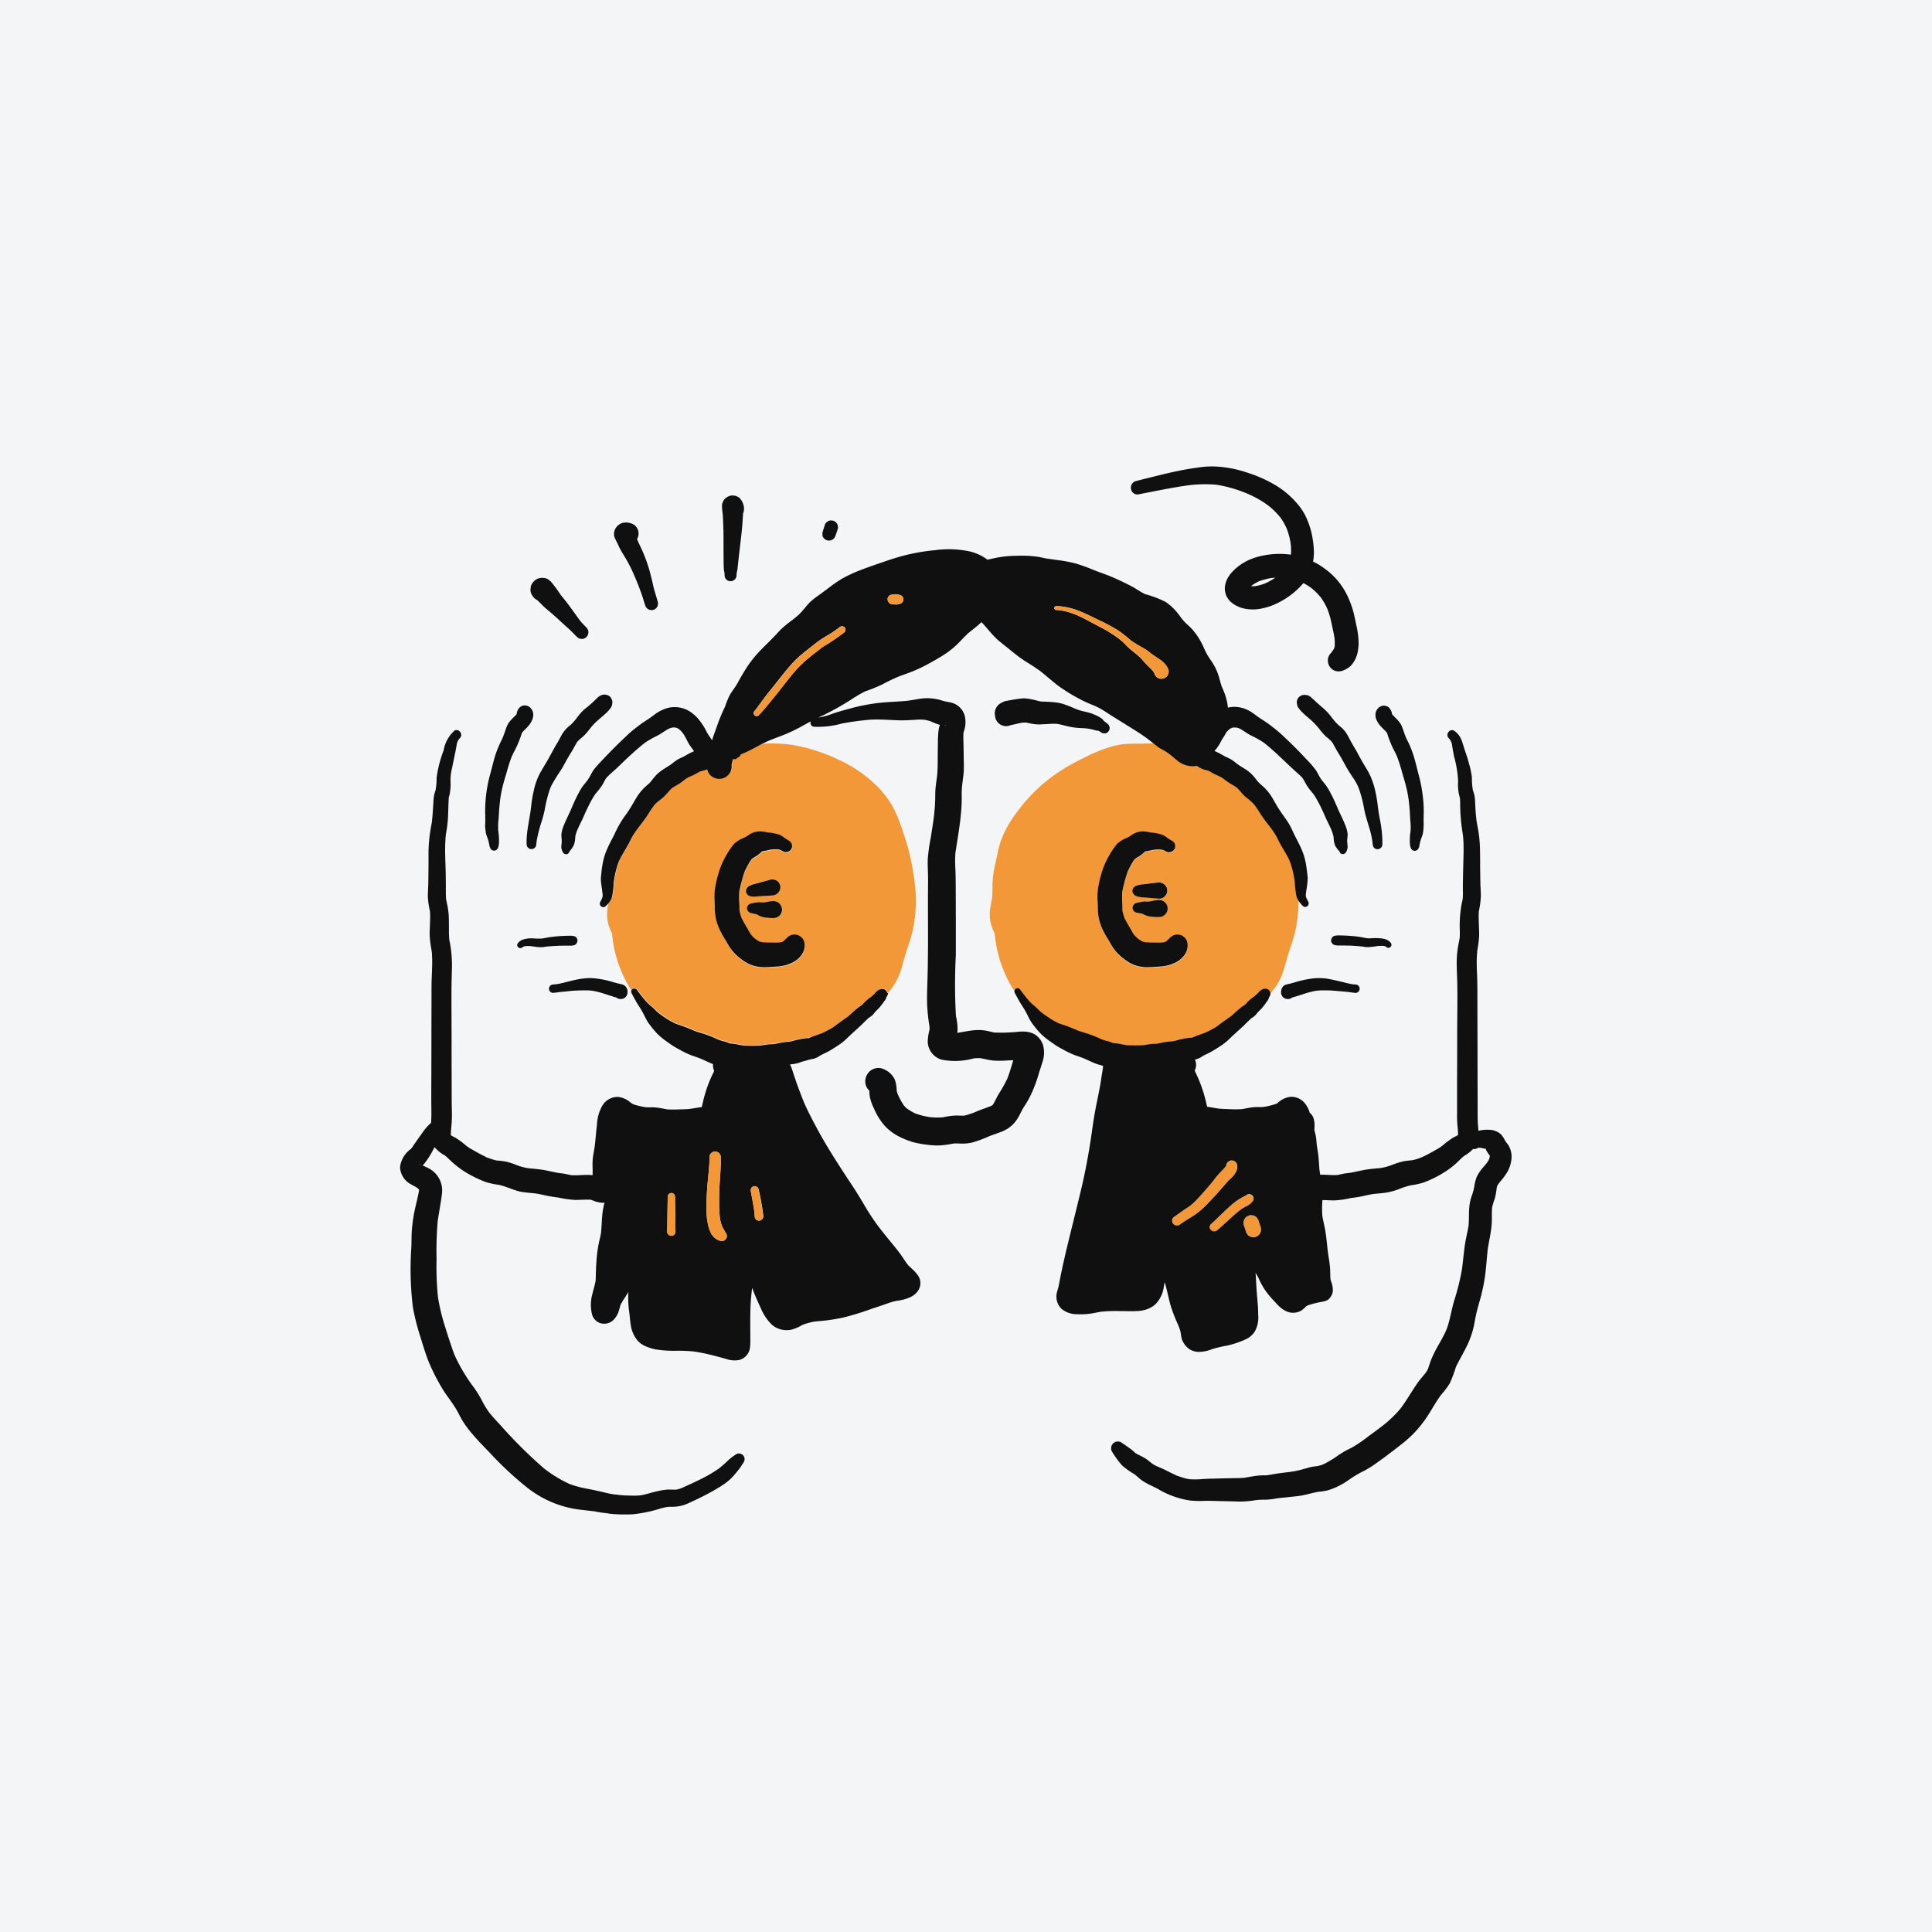
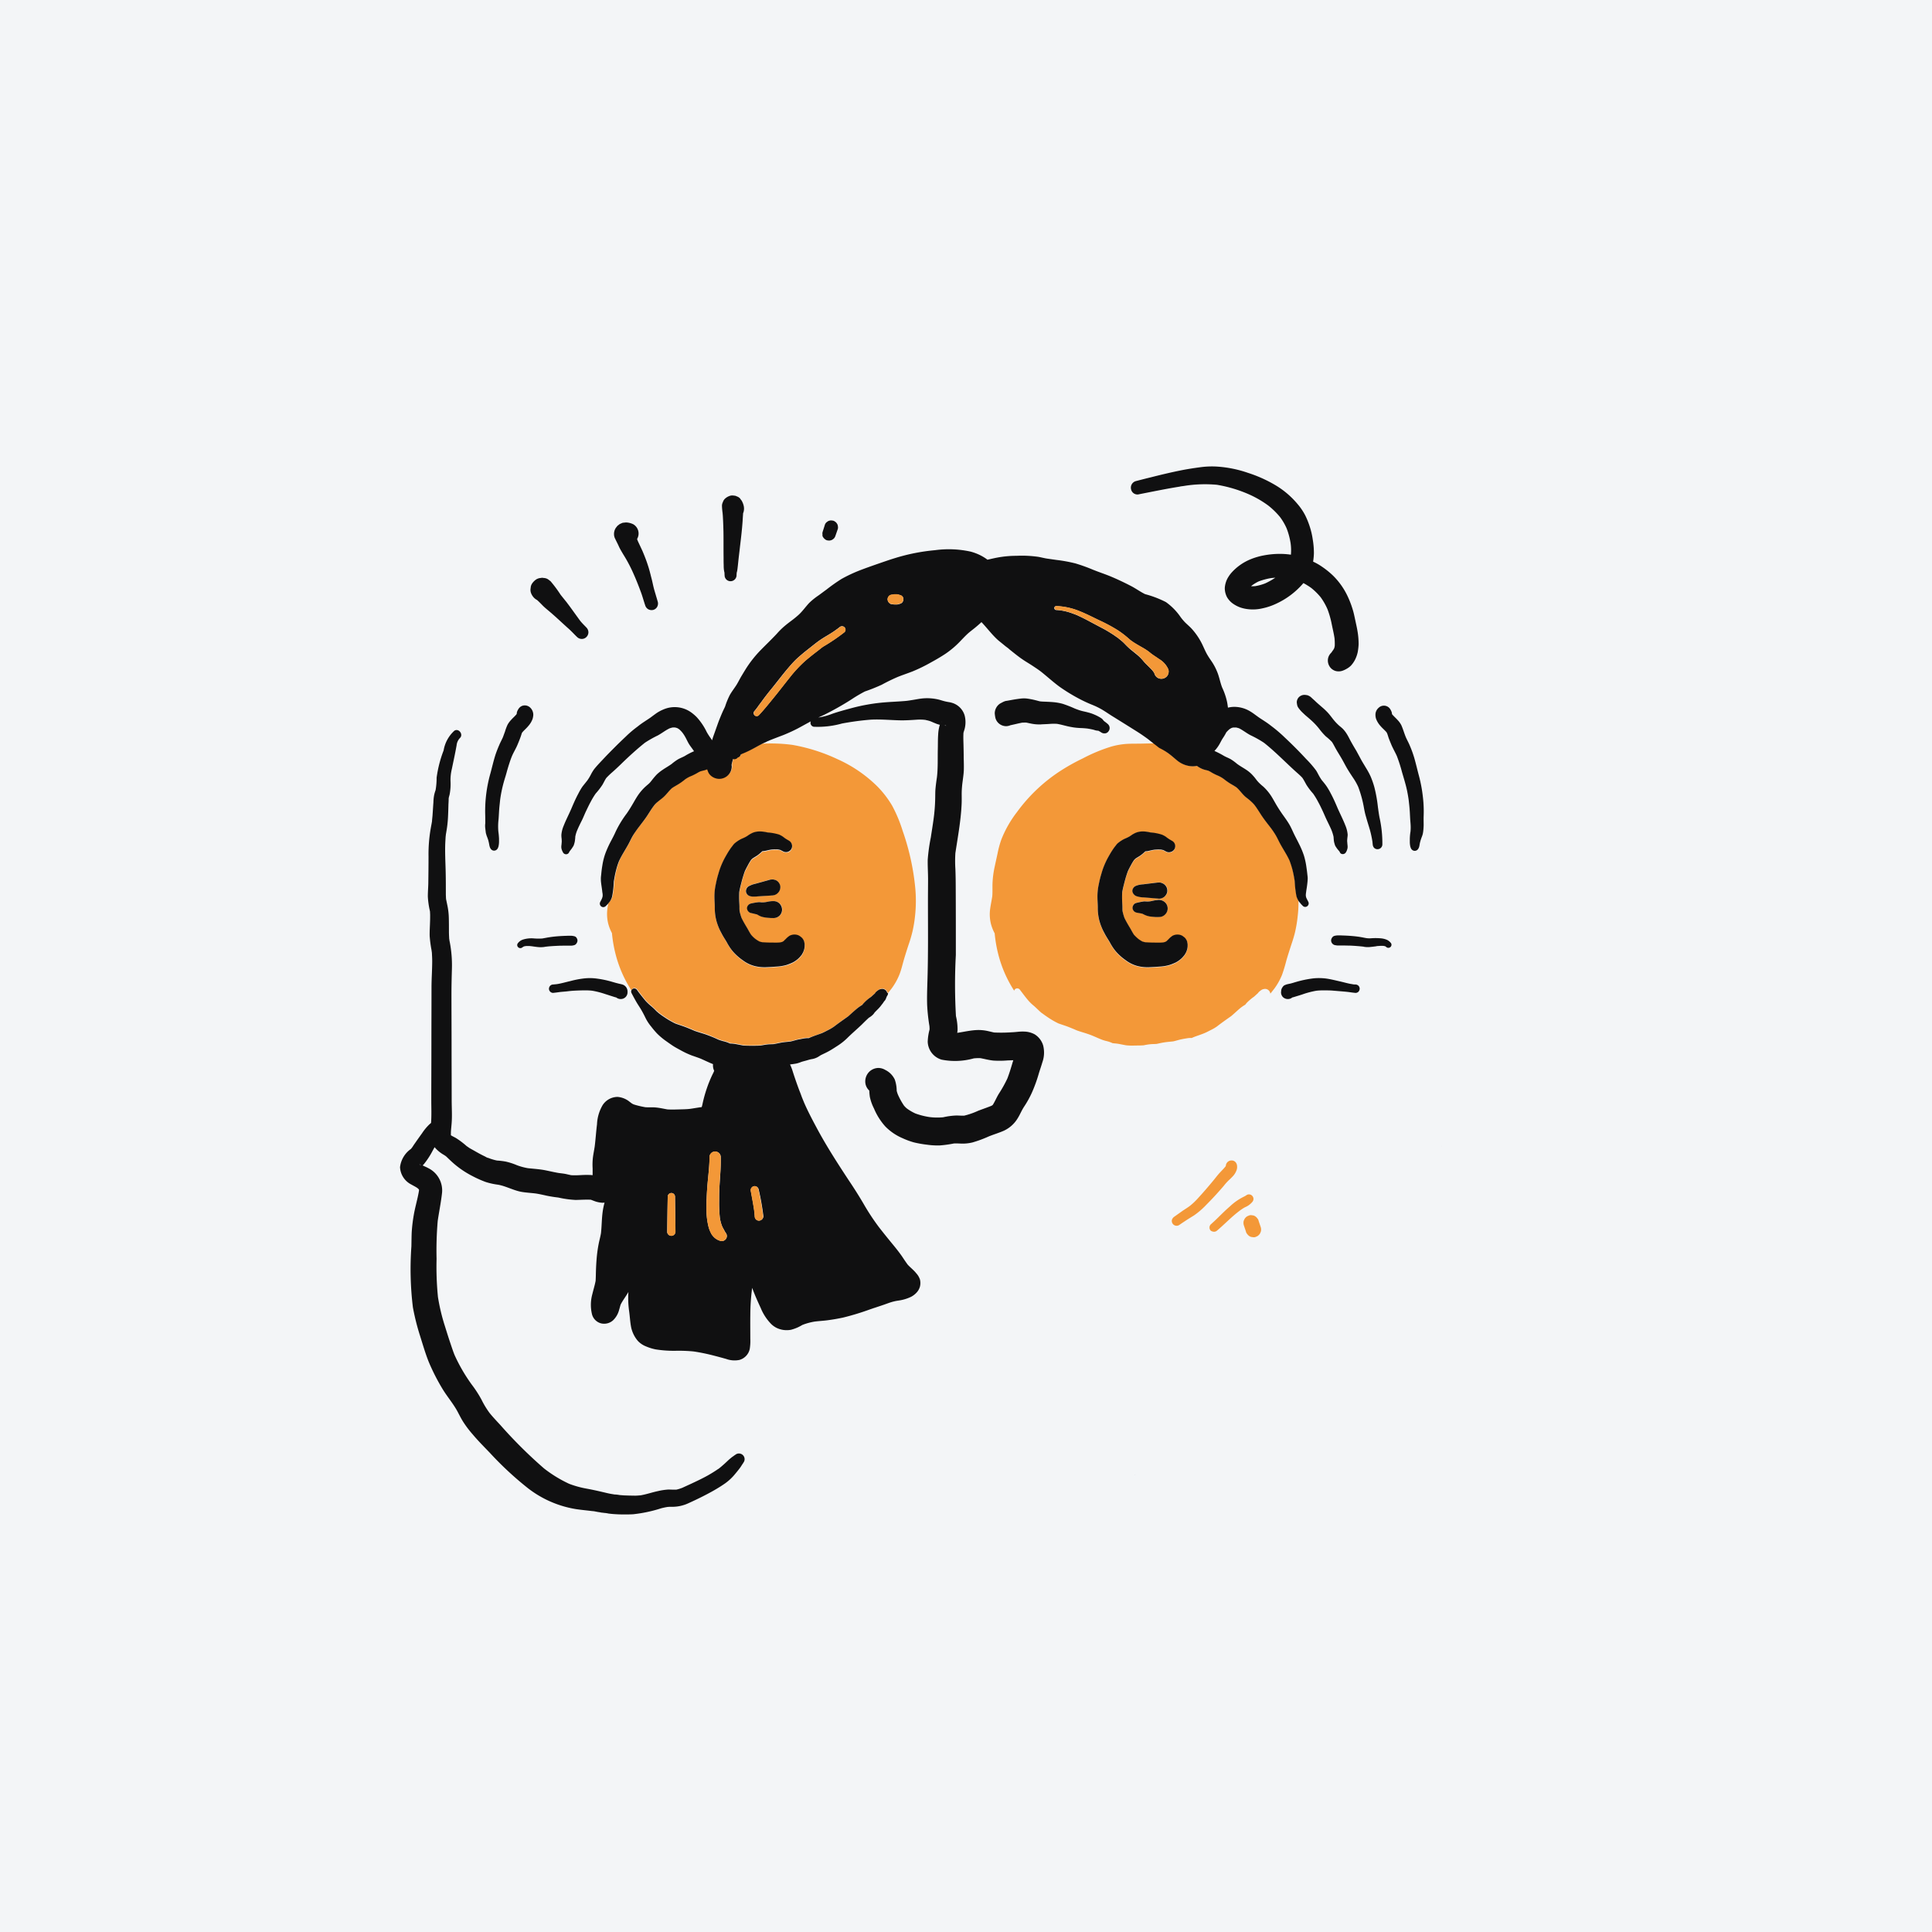
<svg xmlns="http://www.w3.org/2000/svg" viewBox="0 0 160 160">
  <defs>
    <style>.cls-1{fill:#f3f5f7;}.cls-2{fill:none;}.cls-3{fill:#f39838;}.cls-4{fill:#101011;}</style>
  </defs>
  <g id="Capa_2" data-name="Capa 2">
    <g id="Capa_1-2" data-name="Capa 1">
      <rect class="cls-1" width="160" height="160" />
      <path class="cls-2" d="M34.83,96.475c-.019-.066-.038-.057-.028-.028Z" />
      <path class="cls-2" d="M34.8,96.447h0a.009.009,0,0,0,.009.009A.009.009,0,0,1,34.8,96.447Z" />
-       <path class="cls-2" d="M34.868,96.685h0v0Z" />
+       <path class="cls-2" d="M34.868,96.685v0Z" />
      <path class="cls-2" d="M76.643,59.558c.029,0,.057.009.076.009A.247.247,0,0,0,76.643,59.558Z" />
      <path class="cls-2" d="M36.96,74.462Z" />
      <path class="cls-2" d="M110.88,70.489c-.009,0-.009-.01,0,0h0C110.9,70.536,110.9,70.508,110.88,70.489Z" />
      <path class="cls-2" d="M59.163,88.681h0a.452.452,0,0,1-.028.067c0,.009,0,.009-.01.019A.359.359,0,0,1,59.163,88.681Z" />
      <path class="cls-2" d="M36.96,74.49a.033.033,0,0,0-.01-.028C36.96,74.5,36.979,74.566,36.96,74.49Z" />
      <path class="cls-2" d="M59.125,88.767h0a.936.936,0,0,1-.047.095C59.059,88.909,59.106,88.824,59.125,88.767Z" />
      <path class="cls-2" d="M34.84,96.485Z" />
      <path class="cls-2" d="M34.811,96.475a.125.125,0,0,0,.029.038.033.033,0,0,0-.01-.028h0l-.028-.019A.009.009,0,0,1,34.811,96.475Z" />
      <path class="cls-2" d="M77.983,59.719l-.028-.057.028.057Z" />
      <path class="cls-2" d="M34.811,96.466l-.009-.01a.868.868,0,0,0-.086-.066l.095.076Z" />
      <path class="cls-2" d="M34.849,96.742c0,.028.01.019.01-.029A.035.035,0,0,1,34.849,96.742Z" />
      <path class="cls-2" d="M59.582,89.166c-.057-.038-.114-.086-.162-.124C59.468,89.08,59.515,89.118,59.582,89.166Z" />
      <path class="cls-2" d="M110.861,70.47c0,.009,0,.009.01.009h0A.009.009,0,0,1,110.861,70.47Z" />
      <path class="cls-2" d="M78.25,60.052h0c-.01,0-.019-.01-.029-.01.152.1.162.048.067.019-.019,0-.029,0-.038-.009Z" />
      <path class="cls-2" d="M78,59.757c0,.01.01.019.01.029s.009.019.009.028h0A.187.187,0,0,0,78,59.757Z" />
      <path class="cls-2" d="M34.83,96.475c-.009,0-.009-.009-.019-.019h0l.019.019Z" />
-       <path class="cls-2" d="M108.219,74.433c-.009-.019-.009-.028,0,0Z" />
      <path class="cls-2" d="M34.745,98.586a.077.077,0,0,0-.029-.029Z" />
      <path class="cls-2" d="M73.4,82.541c0-.01.009-.019.009-.038,0,.019-.009.028-.009.038Z" />
      <path class="cls-2" d="M122.553,95.04h0Z" />
      <path class="cls-2" d="M122.287,68.027c-.01-.029-.01-.076,0,0Z" />
      <path class="cls-2" d="M123.2,95.173c.067.038.048.019,0,0Z" />
      <path class="cls-2" d="M120.718,94.071v-.019C120.661,94.166,120.709,94.128,120.718,94.071Z" />
      <path class="cls-2" d="M116.831,96.114h0Z" />
      <path class="cls-2" d="M123.4,95.648Z" />
      <path class="cls-2" d="M124.634,94.47Z" />
      <path class="cls-2" d="M123.427,95.763c.01.019.01.028.019.028C123.437,95.782,123.437,95.772,123.427,95.763Z" />
      <path class="cls-2" d="M105.111,82.541c0-.01.009-.019.009-.038,0,.019,0,.028-.009.038Z" />
      <path class="cls-2" d="M100,91.827c.01.01.01.019.019.029.029.047.038.057.01.028.028.048.038.048-.029-.076h0Z" />
      <path class="cls-2" d="M119.35,94.945l-.01.01-.019.019Z" />
      <path class="cls-2" d="M105.605,47.838l-.323.028a5.011,5.011,0,0,0-1.046.276,3.569,3.569,0,0,0-.513.3,1.492,1.492,0,0,1-.123.105,2.058,2.058,0,0,0,.342-.01,4.224,4.224,0,0,0,.817-.237A4.877,4.877,0,0,0,105.605,47.838Z" />
      <path class="cls-2" d="M119.359,94.936c.01-.01.019-.01.029-.019-.01.009-.029.019-.038.028A.009.009,0,0,0,119.359,94.936Z" />
      <path class="cls-2" d="M98.562,89.118h0A.564.564,0,0,0,98.7,89C98.647,89.042,98.609,89.08,98.562,89.118Z" />
      <path class="cls-2" d="M98.961,88.776h0C99,88.881,98.99,88.843,98.961,88.776Z" />
      <path class="cls-2" d="M105.615,91.438a.2.2,0,0,0,.095-.038Z" />
      <path class="cls-3" d="M63.317,74.718l-.142.019c.047-.009.085-.009.133-.019Z" />
      <path class="cls-3" d="M66.958,85.953c.057-.028.114-.047.171-.076h0l-.171.076Z" />
      <path class="cls-3" d="M61.445,62.4s-.01,0-.01.009C61.435,62.4,61.435,62.4,61.445,62.4Z" />
      <path class="cls-3" d="M61.226,62.523Z" />
      <path class="cls-3" d="M61.758,62.267c-.1.038-.18.076-.275.114-.01,0-.01,0-.019.009a.01.01,0,0,0-.01.01l-.057.028a.357.357,0,0,1-.247.247h-.01l-.028.029a.382.382,0,0,1-.371.095c-.038.152-.085.3-.114.456a.772.772,0,0,0,.01.152,1.023,1.023,0,0,1-.3.732,1.106,1.106,0,0,1-.732.3,1.056,1.056,0,0,1-.732-.3.679.679,0,0,1-.209-.333.4.4,0,0,1-.057-.152c-.067.029-.133.048-.191.067-.123.038-.256.066-.38.1-.095.048-.2.1-.294.162a4.74,4.74,0,0,1-.618.295l.2-.086a2.883,2.883,0,0,0-.551.3,5.848,5.848,0,0,1-.561.4c-.171.1-.351.2-.513.313-.276.238-.475.542-.741.78-.143.123-.3.237-.447.361-.114.1-.219.218-.323.333-.2.266-.371.551-.552.826-.209.314-.437.609-.665.9a6.136,6.136,0,0,0-.456.647c-.152.237-.266.494-.4.751-.257.484-.58.95-.808,1.454a6.871,6.871,0,0,0-.238.741,8.5,8.5,0,0,0-.171.846l.019-.152c-.01.095-.029.181-.038.266a8.943,8.943,0,0,1-.143,1.236,1.226,1.226,0,0,1-.19.409c-.028.028-.047.066-.076.095l-.009.009c.057-.057-.029.038-.048.057a.259.259,0,0,0-.038.048h0c-.028.161-.057.314-.076.475a3.342,3.342,0,0,0,.067,1.188,3.554,3.554,0,0,0,.313.8,11.17,11.17,0,0,0,.285,1.682,10.182,10.182,0,0,0,1.331,3.07.249.249,0,0,1,.124-.171.274.274,0,0,1,.361.095c.228.3.447.6.7.894a3.625,3.625,0,0,0,.438.418c.142.123.266.247.4.371.066.066.142.133.209.19l.019.019h0a.544.544,0,0,1,.085.066c.153.114.3.219.457.323a6.062,6.062,0,0,0,.874.5c.333.124.675.219,1,.361-.076-.028-.152-.066-.228-.095.285.114.561.228.846.352-.076-.029-.152-.067-.238-.095.343.143.7.228,1.055.352.381.123.732.294,1.1.446a3.077,3.077,0,0,0,.447.143,2.657,2.657,0,0,1,.523.181.488.488,0,0,1,.114.009,3.593,3.593,0,0,1,.541.076l.447.086a5.058,5.058,0,0,0,.751.019c.238,0,.475,0,.713-.019a4.471,4.471,0,0,1,.627-.095c.143-.01.285-.01.438-.019.19-.038.37-.086.56-.114.266-.048.533-.067.808-.1.228-.047.447-.123.675-.171.143-.028.276-.057.418-.076a1.958,1.958,0,0,1,.409-.038h.038a1.335,1.335,0,0,1,.171-.066l.029-.01c-.01,0-.01.01-.019.01.294-.114.608-.209.9-.333.18-.076.351-.171.522-.257a3.3,3.3,0,0,0,.59-.361l-.152.114c.4-.313.808-.6,1.226-.893.228-.19.437-.39.665-.589a3.31,3.31,0,0,1,.475-.343.032.032,0,0,0,.019-.009.269.269,0,0,0,.048-.057,1.581,1.581,0,0,1,.124-.143,4.588,4.588,0,0,1,.475-.408c.028-.019.066-.048.095-.067h0c.009,0,.009-.01.019-.019a1.018,1.018,0,0,1,.123-.095c-.066.047-.076.047-.028.009.028-.028.057-.047.085-.076s.086-.076.124-.114v-.009l.01-.01a.385.385,0,0,1,.095-.114,1.424,1.424,0,0,1,.19-.142.534.534,0,0,1,.18-.067h0a.437.437,0,0,1,.523.3.261.261,0,0,1,.019.085c.114-.133.219-.275.333-.418a5.218,5.218,0,0,0,.637-1.14c.152-.381.247-.8.361-1.2.123-.418.256-.837.389-1.245a11.437,11.437,0,0,0,.333-1.122,10.786,10.786,0,0,0,.219-1.35,11.529,11.529,0,0,0,.009-2.29A20.1,20.1,0,0,0,74.752,68.8a11.684,11.684,0,0,0-.865-2.072,8.189,8.189,0,0,0-1.245-1.616,11.176,11.176,0,0,0-3.27-2.234,14.738,14.738,0,0,0-3.736-1.188,13.3,13.3,0,0,0-2.528-.1c-.095.048-.181.095-.266.143C62.462,61.924,62.11,62.115,61.758,62.267ZM64.8,69.3a1.878,1.878,0,0,1,.276.2c.1.067.19.114.285.171a.52.52,0,0,1,.18.694.462.462,0,0,1-.3.228.551.551,0,0,1-.39-.047c-.076-.038-.142-.076-.218-.114a1.3,1.3,0,0,0-.181-.039,2.349,2.349,0,0,0-.247-.009.054.054,0,0,0,.038-.01c-.047,0-.085.01-.133.01a.488.488,0,0,0-.114.009c-.038,0-.076.01-.114.01-.114.019-.219.038-.333.067a1.6,1.6,0,0,1-.285.057.488.488,0,0,1-.114.009h-.01l-.047.048a3.026,3.026,0,0,1-.38.313c-.124.095-.257.162-.39.247a1.361,1.361,0,0,0-.114.114,4.791,4.791,0,0,0-.276.466c-.085.152-.161.314-.237.466a6.961,6.961,0,0,0-.266.865c-.076.285-.152.58-.2.874a7.343,7.343,0,0,0,0,.8c.009.152.019.3.019.466,0,.095,0,.19.009.294a3.774,3.774,0,0,0,.162.571,6.354,6.354,0,0,0,.409.741c.133.209.237.437.38.646a3.33,3.33,0,0,0,.371.361,2.407,2.407,0,0,0,.332.21l.219.057a7.878,7.878,0,0,0,.817.028c.21,0,.428.01.637-.009l.228-.057a.794.794,0,0,0,.095-.057,1.155,1.155,0,0,0,.105-.105.851.851,0,0,1,.095-.095l.048-.048c.019-.019.028-.038.047-.047l.171-.133a.874.874,0,0,1,.656-.086.6.6,0,0,1,.285.152.659.659,0,0,1,.219.238.608.608,0,0,1,.095.276c.009.038.009.066.019.114v.1a1.164,1.164,0,0,1-.048.342c-.038.095-.076.2-.123.3a.21.21,0,0,1-.048.076l.01-.009c0,.009-.01.009-.01.019-.019.028-.038.047-.057.076a1.61,1.61,0,0,1-.275.294,2.605,2.605,0,0,1-.428.3,3.233,3.233,0,0,1-.494.2,4.174,4.174,0,0,1-.837.142c-.257.019-.513.029-.77.048a3.7,3.7,0,0,1-1.074-.095,2.826,2.826,0,0,1-.96-.466,4.14,4.14,0,0,1-.808-.713,5.146,5.146,0,0,1-.37-.513c-.067-.114-.124-.219-.191-.333-.133-.238-.285-.466-.418-.713a5.857,5.857,0,0,1-.409-1.007A4.133,4.133,0,0,1,59.2,75.2c0-.285-.028-.58-.028-.865a5.2,5.2,0,0,1,.114-1.093c.057-.285.133-.57.209-.846a9.519,9.519,0,0,1,.38-1.017c.114-.238.247-.475.38-.7.067-.114.143-.228.219-.343l.257-.342a.863.863,0,0,1,.123-.133,2.124,2.124,0,0,1,.5-.332c.114-.057.228-.1.332-.153a3.243,3.243,0,0,0,.3-.18,1.875,1.875,0,0,1,.238-.143,1.361,1.361,0,0,1,.323-.123,2.451,2.451,0,0,1,.38-.048,2.825,2.825,0,0,1,.637.086,3.358,3.358,0,0,1,.97.228h0A.782.782,0,0,1,64.8,69.3Zm-2.823,5.665a.342.342,0,0,1,.218-.142,5.2,5.2,0,0,1,.675-.114,1.753,1.753,0,0,1,.228.019.978.978,0,0,0,.238-.01,2.652,2.652,0,0,0,.276-.047,2.581,2.581,0,0,1,.38-.048h.1a.783.783,0,0,1,.494.209.749.749,0,0,1,.2.5.71.71,0,0,1-.209.494.7.7,0,0,1-.5.2c-.1,0-.219,0-.323-.01l-.475-.057a1.6,1.6,0,0,1-.409-.142,1.622,1.622,0,0,1-.171-.095,1.564,1.564,0,0,0-.219-.048c-.095-.019-.19-.038-.285-.066a.408.408,0,0,1-.3-.4A.334.334,0,0,1,61.977,74.965Zm-.209-1.112a.452.452,0,0,1,.256-.484c.067-.029.133-.067.21-.095a2.007,2.007,0,0,1,.342-.1c.152-.038.294-.085.446-.123s.3-.086.447-.124l.228-.066.114-.029.181-.009a.333.333,0,0,1,.1.019.823.823,0,0,1,.247.1.69.69,0,0,1,.266.419.543.543,0,0,1-.038.342,1.091,1.091,0,0,1-.076.142.269.269,0,0,1-.048.057.689.689,0,0,1-.428.238c-.038,0-.076.01-.1.01l-.238.019-.465.028-.466.029a2.308,2.308,0,0,1-.352.019c-.076,0-.152-.019-.228-.019A.473.473,0,0,1,61.768,73.853Z" />
      <path class="cls-4" d="M63.555,68.939a2.882,2.882,0,0,0-.637-.085,1.756,1.756,0,0,0-.38.047,1.307,1.307,0,0,0-.323.124,1.994,1.994,0,0,0-.238.142,2,2,0,0,1-.3.181c-.114.057-.228.1-.333.152a2.779,2.779,0,0,0-.494.333.782.782,0,0,0-.124.133c-.085.114-.18.228-.256.342s-.153.228-.219.342c-.133.228-.266.456-.38.7a6.517,6.517,0,0,0-.38,1.017,8.23,8.23,0,0,0-.21.846,4.771,4.771,0,0,0-.114,1.093c0,.285.029.579.029.865a4.178,4.178,0,0,0,.133,1.083,4.672,4.672,0,0,0,.409,1.008c.123.247.275.475.418.713.066.114.123.228.19.332a3.889,3.889,0,0,0,.371.513,4.385,4.385,0,0,0,.808.713,2.8,2.8,0,0,0,.96.466,3.431,3.431,0,0,0,1.074.095c.256-.009.513-.028.77-.047a3.562,3.562,0,0,0,.836-.143,4.252,4.252,0,0,0,.494-.2,2.282,2.282,0,0,0,.428-.294,2.031,2.031,0,0,0,.276-.3.5.5,0,0,0,.057-.076c0-.009.009-.009.009-.019l-.009.01c.019-.029.028-.048.047-.076a1.629,1.629,0,0,0,.124-.3,1.212,1.212,0,0,0,.047-.342v-.105a.453.453,0,0,0-.019-.114.6.6,0,0,0-.095-.276.654.654,0,0,0-.218-.237.694.694,0,0,0-.285-.152.88.88,0,0,0-.656.085l-.171.133c-.019.019-.029.038-.048.048l-.047.047a.786.786,0,0,1-.1.095l-.1.105c-.029.019-.067.038-.095.057a.952.952,0,0,1-.228.057c-.209.019-.418.01-.637.01-.276,0-.542-.01-.818-.029-.076-.019-.152-.038-.218-.057a2.472,2.472,0,0,1-.333-.209,2.263,2.263,0,0,1-.371-.361c-.142-.209-.247-.437-.38-.647-.142-.237-.285-.484-.408-.741a4.2,4.2,0,0,1-.162-.57,2.811,2.811,0,0,1-.01-.295c0-.152-.009-.3-.019-.466a7.586,7.586,0,0,1,0-.8c.048-.3.124-.58.2-.875s.162-.579.266-.865c.076-.161.152-.313.238-.465a4.555,4.555,0,0,1,.275-.466,1.379,1.379,0,0,1,.115-.114c.123-.086.266-.162.389-.247a3.033,3.033,0,0,0,.38-.314l.048-.047h.009c.039,0,.077-.01.115-.01a2.873,2.873,0,0,0,.285-.057c.114-.028.218-.048.332-.067.038,0,.076-.009.114-.009s.076-.01.115-.01a.666.666,0,0,0,.133-.009.058.058,0,0,0-.038.009,1.968,1.968,0,0,1,.247.01c.066.009.123.028.18.038.076.038.143.076.219.114a.5.5,0,0,0,.39.048.526.526,0,0,0,.3-.229.518.518,0,0,0-.181-.693c-.095-.057-.2-.114-.285-.171s-.181-.134-.276-.2a2.544,2.544,0,0,0-.275-.143h0A4.333,4.333,0,0,0,63.555,68.939Z" />
      <path class="cls-4" d="M62.405,74.253a2.3,2.3,0,0,0,.351-.019l.466-.029.466-.028.237-.019a.344.344,0,0,0,.105-.01.652.652,0,0,0,.428-.238.236.236,0,0,0,.047-.057.982.982,0,0,0,.076-.142.7.7,0,0,0,.038-.342.683.683,0,0,0-.266-.419.623.623,0,0,0-.247-.1.387.387,0,0,0-.1-.019l-.18.009-.114.029-.228.066c-.152.038-.3.086-.447.124s-.295.085-.447.123c-.114.029-.237.058-.342.1-.067.028-.143.066-.209.095a.472.472,0,0,0-.257.484.465.465,0,0,0,.409.371A.816.816,0,0,0,62.405,74.253Z" />
      <path class="cls-4" d="M62.176,75.612c.1.019.191.038.286.066.076.019.142.029.218.048.057.028.114.066.171.095a1.319,1.319,0,0,0,.409.142,3.869,3.869,0,0,0,.475.057c.105.01.219.01.323.01a.716.716,0,0,0,.5-.2.7.7,0,0,0,.209-.494.763.763,0,0,0-.2-.5.708.708,0,0,0-.5-.209h-.095a2.451,2.451,0,0,0-.38.048,2.634,2.634,0,0,1-.275.047,1.9,1.9,0,0,1-.238.01,1.753,1.753,0,0,0-.228-.019,5.2,5.2,0,0,0-.675.114.422.422,0,0,0-.219.142.4.4,0,0,0-.095.248A.441.441,0,0,0,62.176,75.612Zm1.141-.894h-.009c-.048.01-.086.01-.133.019Z" />
      <path class="cls-4" d="M73.4,82.56h0C73.392,82.579,73.392,82.589,73.4,82.56Z" />
      <path class="cls-4" d="M73.469,82.208a.421.421,0,0,0-.523-.294h0a.459.459,0,0,0-.181.066,1.409,1.409,0,0,0-.19.143.375.375,0,0,0-.095.114l-.01.009v.01c-.038.038-.085.076-.123.114s-.057.047-.086.076c-.047.038-.038.038.029-.01a1.537,1.537,0,0,0-.124.095l-.019.019h0c-.028.019-.066.048-.095.067a3.324,3.324,0,0,0-.475.409,1.573,1.573,0,0,0-.124.142.236.236,0,0,0-.047.057.031.031,0,0,0-.019.01,3.3,3.3,0,0,0-.475.342c-.228.19-.438.39-.666.589-.418.3-.827.58-1.226.894l.152-.114a3.8,3.8,0,0,1-.589.361c-.171.086-.342.181-.523.257-.3.114-.608.209-.9.332a1.42,1.42,0,0,0-.171.076h0l.171-.066c-.057.019-.114.047-.171.066h-.038a2.022,2.022,0,0,0-.409.038c-.142.019-.275.057-.418.076-.228.048-.447.124-.675.171-.266.029-.542.048-.808.1l-.56.114c-.143.009-.286.009-.438.019-.209.019-.418.057-.627.095-.238.019-.475.019-.713.019s-.5,0-.751-.019L61.1,86.5a3.593,3.593,0,0,0-.541-.076.488.488,0,0,1-.114-.009,2.657,2.657,0,0,0-.523-.181,4.06,4.06,0,0,1-.447-.143,11.051,11.051,0,0,0-1.1-.446c-.351-.114-.712-.209-1.055-.352.076.028.152.066.238.095-.276-.124-.561-.238-.846-.352.076.029.152.067.228.095-.323-.142-.665-.237-1-.361a6.653,6.653,0,0,1-.874-.5c-.152-.1-.314-.209-.457-.323a.544.544,0,0,1-.085-.066h0l-.019-.019a1.989,1.989,0,0,1-.209-.19,4.766,4.766,0,0,0-.4-.371,4.44,4.44,0,0,1-.438-.418c-.247-.3-.475-.58-.7-.894a.274.274,0,0,0-.361-.095.279.279,0,0,0-.124.171.305.305,0,0,0,.029.181c.123.237.247.466.38.7s.285.447.418.675.247.447.361.684a3.63,3.63,0,0,0,.476.723,7.137,7.137,0,0,0,.484.57,5.634,5.634,0,0,0,.685.58c.2.142.4.285.6.418s.418.247.627.361a7.036,7.036,0,0,0,.969.457c.248.085.5.171.742.266l.627.285c.124.057.257.114.38.161a1.007,1.007,0,0,0,.095.552c-.009.028-.019.047-.028.076a.452.452,0,0,0,.028-.067h0c-.009.029-.028.057-.038.086h0c-.019.057-.066.142-.047.095-.019.038-.029.066-.048.1a10.419,10.419,0,0,0-.475,1.16,11.188,11.188,0,0,0-.352,1.264c-.019.086-.038.181-.066.266,0,.01-.01.019-.01.029-.114.009-.228.028-.342.047-.2.029-.4.067-.608.095-.3.038-.618.038-.922.048-.323.009-.637.019-.96,0-.333-.057-.647-.133-.989-.162-.275-.028-.561,0-.836-.019a7.97,7.97,0,0,1-.8-.18,2.256,2.256,0,0,1-.228-.076c-.028-.019-.085-.048-.114-.067-.047-.038-.1-.076-.152-.114a1.8,1.8,0,0,0-1.017-.418,1.486,1.486,0,0,0-1.236.684,3.421,3.421,0,0,0-.465,1.588c-.076.608-.114,1.216-.19,1.834-.048.314-.114.627-.152.941a5.44,5.44,0,0,0-.02.884v.551c-.1-.009-.209-.019-.313-.019-.485-.019-.989.057-1.473.019-.134-.028-.257-.057-.381-.085-.209-.048-.427-.067-.637-.095-.408-.067-.817-.171-1.226-.247-.437-.076-.884-.105-1.33-.152a4.985,4.985,0,0,1-.913-.248,5.333,5.333,0,0,0-.931-.3,6.213,6.213,0,0,0-.713-.085h0a2.769,2.769,0,0,1-.276-.067,3.828,3.828,0,0,1-.428-.142c-.038-.019-.085-.029-.123-.048-.105-.038.085.038.085.038-.047.01-.19-.085-.247-.114-.3-.143-.589-.3-.874-.466-.133-.076-.257-.142-.39-.218-.066-.038-.124-.086-.181-.124a.032.032,0,0,0-.019-.009c-.028-.019-.057-.048-.066-.048a6.857,6.857,0,0,0-.837-.637c-.1-.066-.209-.114-.313-.171-.057-.028-.1-.057-.152-.085h0v-.153c0-.266.038-.522.057-.788.057-.647.009-1.312.009-1.968,0-1.454-.009-2.918-.009-4.372,0-1.474-.01-2.956-.01-4.43,0-.7.019-1.4.038-2.1a10.064,10.064,0,0,0-.18-2.2,1.807,1.807,0,0,1-.038-.228c0-.019-.01-.038-.01-.057v-.029c-.009-.18-.019-.361-.019-.541,0-.371,0-.742-.009-1.1a5.737,5.737,0,0,0-.133-1.131c-.029-.143-.057-.276-.086-.418.019.076,0,0-.009-.029v-.009c0-.048-.01-.095-.01-.133,0-.095-.009-.181-.009-.276,0-.694,0-1.388-.02-2.091s-.057-1.426-.028-2.148c.009-.171.019-.333.028-.5l.029-.257a.07.07,0,0,1,.01-.038l.028-.18A9.1,9.1,0,0,0,37.1,67.7c.019-.362.029-.723.038-1.084.01-.162.019-.333.019-.494v-.01c.01-.028.01-.057.019-.095.019-.066.038-.142.057-.209a4.613,4.613,0,0,0,.076-1.141,3.956,3.956,0,0,1,.114-1c.133-.646.276-1.292.39-1.939a1.029,1.029,0,0,1,.276-.608c.313-.295-.105-.846-.466-.6a2.836,2.836,0,0,0-.884,1.626,9.911,9.911,0,0,0-.58,2.262,5.9,5.9,0,0,1-.085,1.026,3.2,3.2,0,0,0-.115.39,3.624,3.624,0,0,0-.066.637c-.029.371-.048.741-.076,1.112l-.029.285c0,.038-.009.076-.009.105v.038c-.029.19-.067.37-.1.56a12.414,12.414,0,0,0-.19,2.377c0,.741-.009,1.492-.019,2.233-.009.362-.038.713-.038,1.075a6.766,6.766,0,0,0,.162,1.159c.009.029.009.067.019.095v.029c0,.085.009.161.009.247,0,.2,0,.39-.009.589-.01.38-.038.761-.029,1.141a9.706,9.706,0,0,0,.152,1.169.5.5,0,0,1,.01.066c0,.019,0,.048.009.057a1.923,1.923,0,0,1,.019.238c.01.181.019.371.019.551,0,.742-.057,1.474-.057,2.215,0,1.549-.009,3.108-.009,4.658s-.01,3.089-.01,4.638c0,.627.029,1.264-.019,1.9-.038.029-.076.067-.114.095a4.3,4.3,0,0,0-.627.751c-.171.238-.342.475-.513.722-.086.124-.171.238-.247.362a1.838,1.838,0,0,1-.124.171A.569.569,0,0,0,34,95.2c.01-.019.019-.029.029-.048a2.149,2.149,0,0,0-.9,1.511A1.7,1.7,0,0,0,34.07,98.1c.162.095.342.18.494.285,0,0,.01,0,.01.009.038.038.076.067.114.105,0,.009.009.009.009.019v.1c-.114.684-.323,1.359-.437,2.043a13.089,13.089,0,0,0-.162,1.359c-.019.4-.019.808-.028,1.207a26.177,26.177,0,0,0,.124,5.038,19.216,19.216,0,0,0,.579,2.319c.238.751.457,1.521.751,2.244a17.109,17.109,0,0,0,1.122,2.195c.38.628.865,1.188,1.217,1.825.171.314.323.637.522.941a8.505,8.505,0,0,0,.761,1c.446.533.941,1.027,1.425,1.531a27.413,27.413,0,0,0,3.128,2.908,8.775,8.775,0,0,0,3.992,1.749c.437.067.884.105,1.321.162.038,0,.076.009.114.009a2.008,2.008,0,0,1,.228.038c.095.019.19.038.285.048.048.009.095.019.152.028a.253.253,0,0,0,.086.01c.057.009.095.009.133.019a2.681,2.681,0,0,1,.4.057l.257.028c.2.019.409.029.608.038.38.01.77.01,1.15-.009a11.586,11.586,0,0,0,2.329-.494,5.228,5.228,0,0,1,.542-.114h.019a.367.367,0,0,0,.1-.01h.314a3.173,3.173,0,0,0,1.321-.314c.694-.313,1.388-.656,2.044-1.026.333-.19.656-.39.969-.609a4.234,4.234,0,0,0,.846-.807c.114-.134.219-.267.323-.4a2.98,2.98,0,0,0,.2-.294l.057-.086s.1-.123.038-.076a.47.47,0,1,0-.665-.665c.038-.038-.057.028-.067.038-.047.038-.095.066-.142.1-.124.095-.238.19-.352.295-.171.162-.342.323-.523.475-.085.076-.18.152-.266.219-.009.009-.009.009-.019.009s-.009.01-.019.01l-.181.123c-.218.143-.437.276-.655.4-.457.256-.922.475-1.388.693l-.685.314a.616.616,0,0,1-.114.048c-.019.009-.057.019-.076.028a2.7,2.7,0,0,1-.37.105h-.247c-.134,0-.267-.01-.4-.01a5.106,5.106,0,0,0-.846.124c-.484.1-.95.266-1.435.351a.248.248,0,0,1-.085.01h-.01c-.009,0-.1.009-.123.009a2.676,2.676,0,0,1-.4.01c-.256,0-.513-.01-.77-.019l-.38-.029a2.837,2.837,0,0,0-.4-.047h-.019l-.171-.029c-.133-.019-.266-.047-.4-.076-.561-.133-1.122-.266-1.692-.37a8.064,8.064,0,0,1-1.493-.409,10.634,10.634,0,0,1-2.081-1.274,38.125,38.125,0,0,1-3.622-3.6c-.3-.323-.608-.646-.893-1a7.2,7.2,0,0,1-.665-1.1,9.5,9.5,0,0,0-.8-1.235,13.961,13.961,0,0,1-1.435-2.472c-.143-.361-.257-.722-.38-1.083-.143-.428-.276-.856-.409-1.283a16.143,16.143,0,0,1-.58-2.424,25.37,25.37,0,0,1-.114-3.165,28.759,28.759,0,0,1,.095-3.137c.114-.78.276-1.559.361-2.348a2.062,2.062,0,0,0-1.131-2.015c-.152-.086-.323-.152-.475-.228.048-.057.095-.1.143-.162a6.6,6.6,0,0,0,.684-1.064c.057-.095.1-.19.162-.285a2.778,2.778,0,0,0,.769.636c.019.01.095.067.133.086.02.019.048.038.058.047.123.115.237.229.361.343a7.688,7.688,0,0,0,1.8,1.273,9.069,9.069,0,0,0,1.122.5,5.835,5.835,0,0,0,1,.219c.7.123,1.321.5,2.034.608.371.057.751.076,1.121.124.295.047.59.114.884.18.324.067.637.114.96.152a8.319,8.319,0,0,0,1.445.2c.418-.01.837-.038,1.245-.019.086.028.172.066.257.095a2.195,2.195,0,0,0,.646.152.979.979,0,0,0,.238-.009,5.6,5.6,0,0,0-.143.665c-.095.618-.085,1.236-.152,1.853-.047.3-.133.59-.19.884a11.156,11.156,0,0,0-.171,1.236c-.028.342-.047.675-.057,1.017-.009.276-.009.551-.028.827-.067.361-.181.722-.267,1.084a3.335,3.335,0,0,0-.028,1.7,1.053,1.053,0,0,0,.732.732,1.1,1.1,0,0,0,1.026-.266,1.827,1.827,0,0,0,.485-.856c.048-.142.076-.285.124-.427.161-.324.389-.618.57-.922.029-.038.048-.086.076-.124-.019.209-.019.418-.019.627a8.167,8.167,0,0,0,.076.96c.057.4.076.8.143,1.2a2.542,2.542,0,0,0,.589,1.274,1.881,1.881,0,0,0,.694.456,3.947,3.947,0,0,0,.779.238,9.623,9.623,0,0,0,1.654.114,12.748,12.748,0,0,1,1.492.057,16.094,16.094,0,0,1,1.768.37c.3.076.609.162.913.247a2.04,2.04,0,0,0,1.093.086,1.208,1.208,0,0,0,.865-.912,4.22,4.22,0,0,0,.047-.846c0-.675-.009-1.35,0-2.025a17.636,17.636,0,0,1,.143-2.12c0-.019.01-.047.01-.066.209.57.456,1.121.712,1.673a4.11,4.11,0,0,0,.865,1.321,1.767,1.767,0,0,0,.438.314,1.921,1.921,0,0,0,1.2.161,3.423,3.423,0,0,0,.941-.4,5.022,5.022,0,0,1,1.065-.285c.323-.038.646-.057.96-.095q.671-.086,1.34-.228a21.149,21.149,0,0,0,2.167-.656c.352-.124.713-.238,1.074-.361.323-.105.656-.248.989-.324.18-.047.371-.066.551-.1a3.431,3.431,0,0,0,.865-.285,1.643,1.643,0,0,0,.418-.314,1.2,1.2,0,0,0,.314-.542,1.25,1.25,0,0,0,0-.561,1.441,1.441,0,0,0-.314-.532c-.209-.266-.484-.466-.713-.722-.152-.209-.294-.418-.437-.637-.228-.333-.485-.656-.741-.97-.409-.494-.808-.988-1.2-1.492a18.941,18.941,0,0,1-1.274-1.939c-.4-.684-.826-1.35-1.264-2-.874-1.331-1.739-2.671-2.5-4.069-.408-.76-.817-1.52-1.159-2.309-.057-.143-.114-.276-.171-.419-.067-.18-.133-.37-.209-.551-.2-.532-.39-1.074-.561-1.616a3.853,3.853,0,0,0-.219-.561.5.5,0,0,1,.114-.019c.143-.019.285-.038.428-.066a2.52,2.52,0,0,0,.38-.124c.133-.047.266-.076.4-.114s.286-.085.419-.114a1.564,1.564,0,0,0,.522-.161c.114-.057.219-.143.333-.2.238-.114.485-.228.713-.361s.447-.276.665-.418a4.968,4.968,0,0,0,.742-.59c.389-.389.817-.751,1.216-1.131.19-.19.381-.38.58-.561l.01-.009a.109.109,0,0,1,.028-.019,1.4,1.4,0,0,0,.238-.171.929.929,0,0,0,.133-.133,1.289,1.289,0,0,0,.1-.143c-.009.01-.019.029-.028.038a.107.107,0,0,1,.047-.047c.105-.114.229-.229.333-.343.048-.057.105-.114.152-.18s.086-.114.133-.171l-.038.047a1.437,1.437,0,0,0,.105-.142.643.643,0,0,1,.066-.086c-.123.133.086-.114.067-.085a.744.744,0,0,0,.066-.114c.029-.058.1-.248.029-.067.019-.067.048-.105.067-.171h0s0-.01.009-.01v0a.392.392,0,0,0,.086-.266C73.478,82.265,73.478,82.237,73.469,82.208ZM34.83,96.475l-.028-.028C34.792,96.418,34.811,96.409,34.83,96.475Zm.038.21h0v0Zm-.066-.238.009.009-.009-.009Zm-.086,2.1.029.028C34.745,98.586,34.735,98.576,34.716,98.548Zm0-2.158c.038.028.057.047.086.066l.009.01h0c.01.009.019.009.019.019v.009h0a.035.035,0,0,0,.01.029.139.139,0,0,1-.029-.038s0-.01-.009-.01Zm.133.352a.035.035,0,0,0,.01-.029C34.859,96.751,34.849,96.761,34.849,96.742ZM55.3,99.1a.306.306,0,0,1,.3-.3.3.3,0,0,1,.3.3c.01.969.029,1.929.038,2.9a.346.346,0,0,1-.342.342.334.334,0,0,1-.342-.342C55.266,101.038,55.276,100.068,55.3,99.1Zm3.222.2c.019-.56.057-1.112.114-1.663.057-.6.124-1.2.124-1.8a.466.466,0,0,1,.465-.466.49.49,0,0,1,.333.133.472.472,0,0,1,.133.333c.01.456-.009.912-.038,1.368-.028.409-.057.818-.076,1.226-.019.333-.019.656-.019.989a11.682,11.682,0,0,0,.057,1.416,3.063,3.063,0,0,0,.181.7,1.894,1.894,0,0,0,.142.275c.057.1.095.19.162.285a.386.386,0,0,1,.095.267.408.408,0,0,1-.057.209.417.417,0,0,1-.475.19,1.194,1.194,0,0,1-.618-.4,1.7,1.7,0,0,1-.152-.219c-.038-.086-.076-.162-.114-.247s-.067-.19-.095-.285a5.706,5.706,0,0,1-.171-1.264C58.5,100,58.508,99.65,58.517,99.3Zm4.334,1.787a.347.347,0,0,1-.247-.1.389.389,0,0,1-.1-.247c-.01-.171-.029-.333-.048-.5-.076-.532-.18-1.055-.276-1.587a.352.352,0,0,1,.229-.409.337.337,0,0,1,.408.228,20.643,20.643,0,0,1,.4,2.262A.374.374,0,0,1,62.851,101.085ZM59.42,89.033a1.176,1.176,0,0,0,.162.124A.777.777,0,0,1,59.42,89.033ZM73.4,82.541h0c0-.01.009-.019.009-.038C73.411,82.522,73.4,82.531,73.4,82.541Z" />
      <path class="cls-4" d="M67.148,85.877l-.029.01h0C67.138,85.887,67.138,85.877,67.148,85.877Z" />
      <path class="cls-3" d="M95.216,74.642a.692.692,0,0,1-.142.019c.047-.009.085-.009.133-.019Z" />
      <path class="cls-3" d="M98.666,85.953h0c.058-.028.115-.047.172-.076h0Z" />
      <path class="cls-3" d="M84.114,81.885a.274.274,0,0,1,.361.095c.229.3.447.6.7.894a3.615,3.615,0,0,0,.437.418c.143.123.266.247.4.371.067.066.143.133.209.19l.019.019.086.057c.152.114.3.218.456.323a6.668,6.668,0,0,0,.865.5c.333.123.675.218,1,.361l-.228-.095c.285.114.561.228.846.351-.076-.028-.152-.066-.238-.095.343.143.7.229,1.055.352.381.124.732.3,1.1.447a3.076,3.076,0,0,0,.447.142,2.626,2.626,0,0,1,.522.181.444.444,0,0,1,.115.01,3.47,3.47,0,0,1,.541.076l.447.085a4.8,4.8,0,0,0,.751.019c.238,0,.475,0,.713-.019a4.623,4.623,0,0,1,.627-.095c.143-.009.285-.009.437-.019.191-.038.371-.085.561-.114.266-.048.533-.067.808-.095.228-.048.447-.124.675-.171.143-.029.276-.057.418-.076a1.893,1.893,0,0,1,.409-.038H98.7c.057-.029.114-.048.171-.076l.019-.01c-.009,0-.009.01-.019.01.3-.114.608-.209.9-.333.181-.076.352-.171.523-.257a3.3,3.3,0,0,0,.589-.361l-.152.114c.4-.313.808-.6,1.226-.893.228-.19.437-.39.666-.589a3.31,3.31,0,0,1,.475-.343.036.036,0,0,0,.019-.009.236.236,0,0,0,.047-.057,1.581,1.581,0,0,1,.124-.143,4.7,4.7,0,0,1,.475-.408c.029-.019.067-.048.095-.067h0c.01,0,.01-.01.019-.019a1.025,1.025,0,0,1,.124-.095c-.067.047-.076.047-.029.009.029-.028.057-.047.086-.076s.085-.076.123-.114h0l.01-.009a.361.361,0,0,1,.1-.114,1.409,1.409,0,0,1,.19-.143.521.521,0,0,1,.181-.066h0a.434.434,0,0,1,.522.294.267.267,0,0,1,.019.086c.115-.133.219-.276.333-.418a5.161,5.161,0,0,0,.637-1.141,12.387,12.387,0,0,0,.361-1.2c.124-.418.257-.836.39-1.245.123-.37.247-.741.333-1.121a10.813,10.813,0,0,0,.218-1.35,9.091,9.091,0,0,0,.057-1.255,1.473,1.473,0,0,1-.152-.351,7.646,7.646,0,0,1-.142-1.236c-.01-.095-.029-.181-.038-.276l.019.152a8.229,8.229,0,0,0-.172-.846,6.1,6.1,0,0,0-.237-.741c-.228-.5-.542-.96-.808-1.454-.133-.247-.247-.514-.4-.751-.143-.219-.3-.437-.457-.647-.228-.294-.456-.589-.665-.9-.181-.275-.352-.56-.551-.826a2.84,2.84,0,0,0-.333-.343c-.142-.123-.3-.228-.437-.361-.276-.237-.475-.542-.742-.779-.161-.114-.342-.209-.513-.314a6.1,6.1,0,0,1-.561-.4,2.75,2.75,0,0,0-.551-.3l.2.085a5.127,5.127,0,0,1-.618-.294c-.095-.057-.19-.105-.3-.162-.142-.048-.285-.067-.418-.114a1.768,1.768,0,0,1-.523-.285,1.98,1.98,0,0,1-.58.019,2.094,2.094,0,0,1-.96-.39c-.218-.171-.427-.352-.646-.532-.3-.219-.589-.418-.884-.628-.142-.1-.285-.209-.418-.323-.342,0-.694.01-1.046.019-.4.01-.8,0-1.2.019a6.179,6.179,0,0,0-1.369.228,13.49,13.49,0,0,0-2.357.979,16.75,16.75,0,0,0-1.93,1.084,13.627,13.627,0,0,0-3.517,3.355,9.239,9.239,0,0,0-1.3,2.282,8.119,8.119,0,0,0-.314,1.159c-.085.39-.171.78-.256,1.179a7.937,7.937,0,0,0-.162,1.34c-.009.342.01.684-.019,1.027-.057.361-.133.712-.18,1.074a3.32,3.32,0,0,0,.066,1.188,3.6,3.6,0,0,0,.314.8,11.079,11.079,0,0,0,.285,1.683,10.168,10.168,0,0,0,1.331,3.07A.252.252,0,0,1,84.114,81.885ZM96.509,69.3a1.818,1.818,0,0,1,.275.2c.1.067.191.114.286.171a.52.52,0,0,1,.18.694.462.462,0,0,1-.3.228.551.551,0,0,1-.39-.047c-.076-.038-.142-.076-.218-.114a1.3,1.3,0,0,0-.181-.039,2.349,2.349,0,0,0-.247-.009l.038-.01c-.047,0-.086.01-.133.01a.488.488,0,0,0-.114.009c-.038,0-.076.01-.114.01-.114.019-.219.038-.333.067a1.6,1.6,0,0,1-.285.057.488.488,0,0,1-.114.009h-.01l-.047.048a3.026,3.026,0,0,1-.38.313c-.124.095-.257.162-.39.247a1.361,1.361,0,0,0-.114.114,4.791,4.791,0,0,0-.276.466c-.085.152-.161.314-.237.466a6.961,6.961,0,0,0-.266.865,8.58,8.58,0,0,0-.2.874,7.343,7.343,0,0,0,0,.8c.009.152.019.3.019.466,0,.095,0,.19.009.294a3.555,3.555,0,0,0,.162.571,6.354,6.354,0,0,0,.409.741c.133.209.237.437.38.646a2.617,2.617,0,0,0,.371.352,2.4,2.4,0,0,0,.332.209l.219.057a7.608,7.608,0,0,0,.817.029c.209,0,.428.009.637-.01l.228-.057a.794.794,0,0,0,.095-.057.945.945,0,0,0,.105-.1.945.945,0,0,1,.095-.095l.048-.047c.019-.019.028-.038.047-.048l.171-.133a.874.874,0,0,1,.656-.085.588.588,0,0,1,.285.152.656.656,0,0,1,.219.237.608.608,0,0,1,.095.276c.009.038.009.076.019.114v.105a1.175,1.175,0,0,1-.048.342c-.038.095-.076.2-.123.3a.219.219,0,0,1-.048.076l.01-.01c0,.01-.01.01-.01.019-.019.029-.038.048-.057.076a1.649,1.649,0,0,1-.275.3,2.707,2.707,0,0,1-.428.294,3.042,3.042,0,0,1-.494.2,4.176,4.176,0,0,1-.837.143c-.257.019-.513.028-.77.047a3.666,3.666,0,0,1-1.074-.095,2.808,2.808,0,0,1-.96-.466,4.168,4.168,0,0,1-.808-.712,5.213,5.213,0,0,1-.371-.514c-.066-.114-.123-.218-.19-.332-.133-.238-.285-.466-.418-.713a5.788,5.788,0,0,1-.409-1.008,4.131,4.131,0,0,1-.133-1.083c0-.286-.028-.58-.028-.865A5.2,5.2,0,0,1,91,73.236c.057-.286.133-.571.209-.846a9.439,9.439,0,0,1,.38-1.017c.114-.238.247-.476.38-.7.067-.114.143-.228.219-.342l.257-.342a.819.819,0,0,1,.123-.133,2.176,2.176,0,0,1,.494-.333c.115-.057.229-.105.333-.152a3.046,3.046,0,0,0,.3-.181,1.994,1.994,0,0,1,.238-.142,1.323,1.323,0,0,1,.323-.124,2.452,2.452,0,0,1,.38-.047,2.882,2.882,0,0,1,.637.085,3.358,3.358,0,0,1,.97.228h0A1.105,1.105,0,0,1,96.509,69.3Zm-2.633,5.627a.377.377,0,0,1,.209-.152,5.406,5.406,0,0,1,.675-.133.918.918,0,0,1,.228.01,1.817,1.817,0,0,0,.238-.01l.275-.057a2.791,2.791,0,0,1,.38-.057c.029,0,.058-.009.1-.009a.717.717,0,0,1,.5.2.7.7,0,0,1,.219.495.718.718,0,0,1-.2.5.737.737,0,0,1-.494.219c-.1,0-.219.009-.323,0-.162-.01-.314-.029-.475-.048a1.649,1.649,0,0,1-.419-.133l-.171-.085c-.066-.019-.142-.029-.218-.048-.095-.019-.19-.038-.3-.057a.405.405,0,0,1-.3-.389A.4.4,0,0,1,93.876,74.927Zm-.086-1.14a.469.469,0,0,1,.333-.447c.076-.019.143-.047.219-.066.114-.029.237-.029.351-.048l.466-.057.466-.057.237-.029c.038,0,.077-.009.115-.009a1.1,1.1,0,0,0,.18.019.444.444,0,0,1,.105.038.916.916,0,0,1,.228.143.67.67,0,0,1,.2.456.593.593,0,0,1-.085.332.719.719,0,0,1-.095.134l-.057.057a.689.689,0,0,1-.456.161c-.038,0-.076-.009-.1-.009-.076-.01-.162-.01-.238-.019-.152-.01-.313-.029-.465-.038l-.466-.038a2.338,2.338,0,0,1-.352-.038c-.076-.019-.152-.038-.218-.057A.455.455,0,0,1,93.79,73.787Z" />
      <path class="cls-4" d="M95.273,68.939a2.882,2.882,0,0,0-.637-.085,1.772,1.772,0,0,0-.38.047,1.323,1.323,0,0,0-.323.124,1.994,1.994,0,0,0-.238.142,1.95,1.95,0,0,1-.3.181c-.114.057-.228.1-.333.152a2.854,2.854,0,0,0-.494.333.819.819,0,0,0-.123.133c-.086.114-.181.228-.257.342s-.152.228-.219.342c-.133.228-.266.456-.38.7a6.517,6.517,0,0,0-.38,1.017,8.226,8.226,0,0,0-.209.846,4.716,4.716,0,0,0-.114,1.093c0,.285.028.579.028.865a4.178,4.178,0,0,0,.133,1.083,4.672,4.672,0,0,0,.409,1.008c.124.247.276.475.418.713.067.114.124.228.19.332a3.889,3.889,0,0,0,.371.513,4.418,4.418,0,0,0,.808.713A2.808,2.808,0,0,0,94.2,80a3.434,3.434,0,0,0,1.074.095c.257-.009.513-.028.77-.047a3.57,3.57,0,0,0,.837-.143,4.324,4.324,0,0,0,.494-.2,2.349,2.349,0,0,0,.428-.294,2.024,2.024,0,0,0,.275-.3.5.5,0,0,0,.057-.076c0-.009.01-.009.01-.019l-.01.01c.019-.029.029-.048.048-.076a1.625,1.625,0,0,0,.123-.3,1.175,1.175,0,0,0,.048-.342v-.105a.5.5,0,0,0-.019-.114.608.608,0,0,0-.095-.276.656.656,0,0,0-.219-.237.681.681,0,0,0-.285-.152.88.88,0,0,0-.656.085l-.171.133c-.019.019-.028.038-.048.048l-.047.047a.851.851,0,0,1-.095.095l-.105.105c-.028.019-.066.038-.095.057a.952.952,0,0,1-.228.057c-.209.019-.418.01-.637.01-.275,0-.541-.01-.817-.029l-.219-.057a2.4,2.4,0,0,1-.332-.209,3.251,3.251,0,0,1-.371-.352c-.143-.209-.247-.437-.38-.646-.143-.238-.285-.485-.409-.741a4.255,4.255,0,0,1-.162-.571c-.009-.095-.009-.19-.009-.294,0-.153-.01-.3-.019-.466a7.343,7.343,0,0,1,0-.8c.047-.294.123-.579.2-.874a8.91,8.91,0,0,1,.266-.865c.076-.162.152-.314.237-.466a4.791,4.791,0,0,1,.276-.466l.114-.114c.124-.085.266-.161.39-.247a3.026,3.026,0,0,0,.38-.313l.047-.048h.01c.038,0,.076-.009.114-.009.095-.01.19-.038.285-.057.114-.029.219-.048.333-.067.038,0,.076-.01.114-.01s.076-.009.114-.009a.6.6,0,0,0,.133-.01l-.038.01a2.176,2.176,0,0,1,.247.009c.067.01.124.029.181.038.076.039.142.077.218.115a.507.507,0,0,0,.39.047.5.5,0,0,0,.124-.922c-.095-.057-.2-.114-.286-.171s-.18-.133-.275-.2a2.471,2.471,0,0,0-.276-.142h0A4.006,4.006,0,0,0,95.273,68.939Z" />
      <path class="cls-4" d="M94.133,74.224l.218.057a2.1,2.1,0,0,0,.352.038l.466.038c.152.01.313.029.465.038.076.01.162.01.238.019.038,0,.076.01.105.01a.69.69,0,0,0,.456-.162l.057-.057a.712.712,0,0,0,.095-.133.559.559,0,0,0,.085-.333.636.636,0,0,0-.2-.456.6.6,0,0,0-.228-.143.362.362,0,0,0-.1-.038,1.1,1.1,0,0,0-.18-.019c-.038,0-.077.01-.115.01l-.237.028-.466.057-.466.058a2.223,2.223,0,0,0-.351.047,1.83,1.83,0,0,0-.219.067.48.48,0,0,0-.333.446A.524.524,0,0,0,94.133,74.224Z" />
      <path class="cls-4" d="M94.1,75.574c.095.019.19.038.3.057a1.7,1.7,0,0,1,.218.047l.171.086a1.649,1.649,0,0,0,.419.133c.161.019.313.038.475.047.1.01.218,0,.323,0a.7.7,0,0,0,.494-.218.7.7,0,0,0-.019-1,.76.76,0,0,0-.5-.2.314.314,0,0,0-.1.01,2.335,2.335,0,0,0-.38.057l-.275.057a1,1,0,0,1-.238.009c-.076,0-.152-.009-.228-.009a5.55,5.55,0,0,0-.675.133.372.372,0,0,0-.209.152.452.452,0,0,0-.086.247A.426.426,0,0,0,94.1,75.574Zm1.112-.932h-.009c-.048.01-.086.01-.133.019A.692.692,0,0,0,95.216,74.642Z" />
      <path class="cls-4" d="M105.111,82.56h0C105.1,82.579,105.1,82.589,105.111,82.56Z" />
      <path class="cls-4" d="M98.838,85.887h0a.035.035,0,0,0,.019-.01Z" />
-       <path class="cls-4" d="M48.147,58.987c-.152.171-.3.352-.428.533a4.367,4.367,0,0,1-.484.532,3.057,3.057,0,0,0-.447.418,3.138,3.138,0,0,0-.285.418l-.2.371c-.133.257-.295.494-.428.742s-.275.5-.408.75c-.124.229-.267.457-.4.685s-.266.447-.389.675a5.814,5.814,0,0,0-.352.884,10.772,10.772,0,0,0-.342,1.825c-.01.1-.029.19-.038.285-.1.732-.266,1.454-.323,2.195-.01.21-.019.419-.01.618a.4.4,0,0,0,.8,0l.028-.256a12.207,12.207,0,0,1,.447-1.73c.085-.3.171-.6.228-.9.057-.323.123-.637.209-.96a7.948,7.948,0,0,1,.3-.941,13.7,13.7,0,0,1,.846-1.379c.152-.256.3-.522.437-.779.152-.276.314-.532.476-.8.085-.143.161-.295.247-.438.057-.1.114-.209.171-.3a4.179,4.179,0,0,1,.428-.39,4.115,4.115,0,0,0,.551-.6,5.511,5.511,0,0,1,.542-.618c.2-.19.418-.371.627-.551.114-.105.238-.21.342-.314a3.823,3.823,0,0,0,.257-.3.781.781,0,0,0,.066-.095,1,1,0,0,0,.1-.409.556.556,0,0,0-.057-.247.5.5,0,0,0-.133-.209.671.671,0,0,0-.371-.171.794.794,0,0,0-.257.01H49.9c-.019.009-.038.009-.057.019a.8.8,0,0,0-.333.2,1.532,1.532,0,0,0-.123.114c-.076.076-.152.143-.228.219-.162.152-.333.3-.5.447A3.416,3.416,0,0,0,48.147,58.987Z" />
      <path class="cls-4" d="M40.191,68.616c.01.105.029.219.038.323a1.144,1.144,0,0,0,.095.3l-.057-.123c.057.161.124.313.171.475a4.424,4.424,0,0,1,.1.485v-.038a.6.6,0,0,0,.047.161l.029.057-.029-.066a.386.386,0,0,0,.124.18.33.33,0,0,0,.209.077.349.349,0,0,0,.171-.048.4.4,0,0,0,.162-.209h0c.009-.029.019-.048.028-.076h0a1.857,1.857,0,0,0,.048-.39v-.276c-.01-.2-.029-.4-.057-.6a4.969,4.969,0,0,1,.019-1c.028-.362.038-.732.076-1.093l.057-.542a10.761,10.761,0,0,1,.3-1.445c.067-.247.152-.494.219-.741s.133-.476.209-.713.152-.466.247-.694c.133-.314.314-.6.447-.913.085-.2.171-.408.247-.617.047-.124.085-.248.123-.371a.5.5,0,0,1,.048-.076c.152-.181.342-.333.494-.523a1.773,1.773,0,0,0,.352-.589,1.382,1.382,0,0,0,.057-.342.824.824,0,0,0-.257-.59.649.649,0,0,0-.608-.161.631.631,0,0,0-.39.323v-.01c0,.01-.009.01-.009.019s-.01.019-.019.038a.622.622,0,0,0-.067.162.392.392,0,0,0-.019.142c-.009.019-.019.029-.028.048-.133.162-.3.3-.428.447a1.988,1.988,0,0,0-.3.4,3.9,3.9,0,0,0-.219.58c-.057.152-.114.313-.171.466-.095.218-.209.418-.3.636-.124.286-.238.571-.333.865-.152.485-.266.989-.4,1.483a11.5,11.5,0,0,0-.437,3.317c.009.276.009.552.009.827A1.614,1.614,0,0,0,40.191,68.616Z" />
      <path class="cls-4" d="M59.125,88.767c0-.01,0-.01.01-.019a.4.4,0,0,0-.048.114c.01-.029.029-.057.038-.086C59.116,88.776,59.125,88.767,59.125,88.767Z" />
      <path class="cls-4" d="M36.96,74.49a.033.033,0,0,0-.01-.028h0A.033.033,0,0,1,36.96,74.49Z" />
      <path class="cls-4" d="M46.094,81.505l-.285.028a.347.347,0,0,0-.247.105.391.391,0,0,0-.1.247.347.347,0,0,0,.342.342c.171-.019.342-.038.523-.066.228-.029.456-.038.684-.067s.457-.047.685-.057.466-.019.7-.019a4.809,4.809,0,0,1,.646.029,6.859,6.859,0,0,1,1.075.275c.19.057.38.124.57.181.114.038.228.076.352.105a.468.468,0,0,0,.085.057.589.589,0,0,0,.361.066.554.554,0,0,0,.485-.551v-.086a.64.64,0,0,0-.124-.351.627.627,0,0,0-.3-.21,2.265,2.265,0,0,0-.237-.057c-.086-.019-.181-.047-.266-.066l-.5-.143a8.228,8.228,0,0,0-1.141-.228,4.225,4.225,0,0,0-1.036-.009,7.679,7.679,0,0,0-1.131.218C46.854,81.334,46.484,81.448,46.094,81.505Z" />
      <path class="cls-4" d="M47.548,77.532a1.274,1.274,0,0,0-.266-.038H47.12c-.1,0-.209.009-.313.009-.219.01-.437.019-.656.038-.238.019-.475.048-.713.086-.181.028-.352.066-.532.095a4.84,4.84,0,0,1-.742-.01,2.342,2.342,0,0,0-.855.1.869.869,0,0,0-.437.323.247.247,0,0,0-.029.2.27.27,0,0,0,.095.133.259.259,0,0,0,.333-.019c.009-.01.019-.019.028-.019s.048-.029.067-.038a.035.035,0,0,0,.019-.01.289.289,0,0,1,.086-.019c.009,0,.028-.009.038-.009.028,0,.057-.01.085-.01H43.8a1.623,1.623,0,0,1,.209.019c.029,0,.162.019.038,0,.038.01.076.01.105.019.161.019.323.048.494.057a2.293,2.293,0,0,0,.513-.028l-.095.009c.39-.057.789-.076,1.188-.095.2-.009.39-.009.59-.009H47.3a1.035,1.035,0,0,0,.238-.038.328.328,0,0,0,.2-.143.42.42,0,0,0,.086-.237.4.4,0,0,0-.057-.2A.309.309,0,0,0,47.548,77.532Z" />
      <path class="cls-4" d="M110.871,70.479l.009.01c-.009,0-.009,0-.009-.01Z" />
      <path class="cls-4" d="M111.9,61.449c-.134-.237-.248-.494-.4-.722a2.534,2.534,0,0,0-.313-.39c-.086-.076-.171-.152-.257-.218a4.244,4.244,0,0,1-.561-.6c-.133-.171-.266-.352-.418-.514a5.658,5.658,0,0,0-.485-.456c-.161-.142-.332-.285-.494-.437-.076-.076-.162-.152-.238-.219-.038-.038-.085-.076-.123-.114a.8.8,0,0,0-.333-.2c-.019-.01-.047-.01-.066-.019v.009a.779.779,0,0,0-.257-.019.671.671,0,0,0-.371.171.621.621,0,0,0-.19.447,2.3,2.3,0,0,0,.038.247.643.643,0,0,0,.114.228,3.265,3.265,0,0,0,.238.285c.095.095.2.19.3.286.209.18.428.361.627.551a5.587,5.587,0,0,1,.552.608,5.324,5.324,0,0,0,.532.608,4.893,4.893,0,0,1,.513.466c.133.2.238.428.361.637.152.266.324.532.476.8s.285.533.437.789.3.476.456.713a5.034,5.034,0,0,1,.437.761,9.449,9.449,0,0,1,.485,1.777c.029.152.057.3.095.456s.086.305.124.447c.085.3.18.589.266.884a8.459,8.459,0,0,1,.209.96l.028.257a.47.47,0,0,0,.115.285.389.389,0,0,0,.285.114.4.4,0,0,0,.4-.4,9.865,9.865,0,0,0-.238-2.234c-.038-.2-.066-.39-.095-.589-.009-.095-.028-.19-.038-.285a11.757,11.757,0,0,0-.294-1.635,7.271,7.271,0,0,0-.314-.894,6,6,0,0,0-.371-.684c-.133-.228-.275-.447-.4-.675l-.4-.741C112.183,61.943,112.04,61.7,111.9,61.449Z" />
      <path class="cls-4" d="M114.331,60.128c.152.181.342.333.494.513.019.029.029.057.048.086.047.123.085.247.123.371.076.209.162.408.247.617.133.3.3.59.438.894a12.654,12.654,0,0,1,.427,1.331c.143.494.3.988.409,1.492.057.275.105.542.143.817.038.333.076.666.095,1l.028.542c.01.171.029.342.038.513a3.624,3.624,0,0,1-.009.561,4.186,4.186,0,0,0-.057.6v.276a1.783,1.783,0,0,0,.047.389h0a.615.615,0,0,0,.029.076h0a.347.347,0,0,0,.123.181.329.329,0,0,0,.209.076.359.359,0,0,0,.171-.047.4.4,0,0,0,.162-.21l-.028.067.028-.057a.525.525,0,0,0,.048-.162v.038a2.989,2.989,0,0,1,.1-.484c.048-.162.114-.324.171-.476l-.057.124a.914.914,0,0,0,.086-.276c.019-.095.028-.2.038-.3.009-.123.019-.247.019-.371,0-.247-.01-.484,0-.732a10,10,0,0,0-.067-1.606,11.614,11.614,0,0,0-.323-1.72c-.133-.495-.247-1-.39-1.493a8.765,8.765,0,0,0-.342-.95c-.1-.257-.237-.494-.352-.751-.133-.323-.228-.665-.37-.989a1.768,1.768,0,0,0-.285-.408c-.076-.086-.162-.171-.248-.257s-.152-.152-.218-.228c-.01-.01-.019-.029-.029-.038a.7.7,0,0,0-.019-.143,1.394,1.394,0,0,0-.066-.161c-.01-.01-.01-.029-.019-.038s-.01-.01-.01-.019v.009a.609.609,0,0,0-.389-.323.627.627,0,0,0-.609.162.75.75,0,0,0-.256.58,1.076,1.076,0,0,0,.057.342A1.876,1.876,0,0,0,114.331,60.128Z" />
      <path class="cls-4" d="M119.388,94.917c.038-.029.057-.057-.048.038l.01-.01C119.359,94.936,119.378,94.926,119.388,94.917Z" />
      <path class="cls-4" d="M111.993,81.505c-.343-.048-.675-.152-1.017-.228s-.675-.162-1.018-.219a4.664,4.664,0,0,0-1.15-.038,9.026,9.026,0,0,0-1.14.209c-.19.048-.38.105-.571.162-.095.028-.19.057-.285.076s-.19.038-.285.066l-.142.057a.411.411,0,0,0-.162.153.583.583,0,0,0-.124.351l-.009.086a.57.57,0,0,0,.162.4.593.593,0,0,0,.684.086.556.556,0,0,0,.076-.057c.123-.029.238-.067.361-.105.19-.057.38-.114.57-.181a7.142,7.142,0,0,1,1.074-.275,4.832,4.832,0,0,1,.647-.029c.237,0,.466,0,.7.019l.685.057c.228.019.456.038.684.067.171.028.342.047.523.066a.343.343,0,0,0,.247-.1.389.389,0,0,0,.1-.247.362.362,0,0,0-.1-.247.406.406,0,0,0-.247-.105A.873.873,0,0,1,111.993,81.505Z" />
      <path class="cls-4" d="M113.361,78.435c.152-.01.3-.029.457-.048.047-.009.095-.009.133-.019a.061.061,0,0,0,.038-.009,1.6,1.6,0,0,1,.218-.019,1.47,1.47,0,0,1,.209-.01h.133c.029.01.067.01.1.019s.028.01.038.01h.009c.029.009.048.028.076.038h0l.029.028a.258.258,0,0,0,.332.019.251.251,0,0,0,.067-.332.928.928,0,0,0-.333-.276,1.658,1.658,0,0,0-.475-.124,4.864,4.864,0,0,0-.837-.009,1.808,1.808,0,0,1-.389-.01c-.171-.028-.342-.066-.514-.095-.237-.038-.484-.066-.731-.085-.21-.019-.428-.029-.647-.038-.1,0-.218-.01-.323-.01h-.162a1.293,1.293,0,0,0-.266.038.328.328,0,0,0-.2.143.42.42,0,0,0-.086.237.408.408,0,0,0,.285.381,2.18,2.18,0,0,0,.238.038h.456c.2,0,.39.009.589.009.4.019.789.048,1.189.095L112.9,78.4A2.013,2.013,0,0,0,113.361,78.435Z" />
      <path class="cls-4" d="M91,59.358a3.459,3.459,0,0,0-.371-.18A3.235,3.235,0,0,0,90.1,59c-.19-.057-.389-.086-.579-.143-.171-.047-.343-.114-.514-.18a9.812,9.812,0,0,0-1-.39,4.48,4.48,0,0,0-.722-.133c-.2-.019-.4-.029-.6-.038-.181-.01-.361-.01-.532-.029-.114-.019-.228-.057-.342-.085a6.806,6.806,0,0,0-.77-.152,2.171,2.171,0,0,0-.552.009c-.266.029-.532.076-.8.124l-.314.057c-.028,0-.047.009-.076.009a1.193,1.193,0,0,0-.3.124c-.047.019-.085.047-.133.067a.956.956,0,0,0-.352.351.985.985,0,0,0-.133.485,2.713,2.713,0,0,0,.057.39.917.917,0,0,0,.637.637.852.852,0,0,0,.485,0,.821.821,0,0,0,.133-.048,1.3,1.3,0,0,0,.181-.038c.1-.019.209-.048.3-.067.152-.038.3-.066.456-.1.114-.009.238-.009.352-.009.152.028.3.066.465.095a3.333,3.333,0,0,0,.523.057,1.924,1.924,0,0,0,.333-.01c.238-.009.475-.019.713-.038a4.877,4.877,0,0,1,.513,0c.3.048.589.133.875.2.161.038.332.067.494.095a5.742,5.742,0,0,0,.7.057c.152.01.3.019.456.038.133.019.276.048.409.076a2.119,2.119,0,0,1,.238.067,1.171,1.171,0,0,0,.256.038,2.586,2.586,0,0,1,.276.161.475.475,0,0,0,.342.048.394.394,0,0,0,.228-.162.436.436,0,0,0-.038-.58c-.1-.095-.218-.18-.332-.266-.029-.028-.057-.066-.086-.095a.157.157,0,0,0-.038-.047c-.009-.01-.009-.019-.019-.029l.01.01A1.823,1.823,0,0,0,91,59.358Z" />
      <path class="cls-4" d="M95.587,55.68c0-.01-.01-.01-.01-.019l.01.019Z" />
      <path class="cls-4" d="M96.937,62.523c.218.171.418.361.646.533a2.073,2.073,0,0,0,.96.389,1.689,1.689,0,0,0,.58-.019,1.965,1.965,0,0,0,.522.285c.134.048.286.076.419.114.1.048.2.1.294.162a4.74,4.74,0,0,0,.618.295l-.2-.086a2.883,2.883,0,0,1,.551.3,5.848,5.848,0,0,0,.561.4c.171.1.351.2.513.313.276.238.466.542.741.78.143.123.3.228.438.361a2.753,2.753,0,0,1,.332.342c.2.266.371.551.552.827.209.314.437.608.665.9a7.64,7.64,0,0,1,.456.646c.152.238.266.495.4.751.257.485.58.951.808,1.454a7.684,7.684,0,0,1,.238.742,8.5,8.5,0,0,1,.171.846l-.019-.152c.01.1.029.18.038.275a8.943,8.943,0,0,0,.143,1.236,1.608,1.608,0,0,0,.152.352c.009.019.028.047.038.066.028.038.066.086.095.124-.067-.105.019.019.038.038s.019.028.028.038c.057.066.114.123.181.19a.277.277,0,0,0,.371.019.292.292,0,0,0,.076-.371c-.038-.076-.076-.152-.114-.218a.194.194,0,0,0-.038-.076c-.01-.029-.019-.057-.029-.095s-.009-.067-.019-.095c.029.133,0,.019,0-.019a1.161,1.161,0,0,1,.01-.191c.009-.066.019-.133.028-.209.048-.3.095-.608.114-.922-.009.048-.009.095-.019.143a1.356,1.356,0,0,0,.019-.342c-.009-.086-.019-.171-.028-.247-.019-.2-.048-.4-.076-.6a6.312,6.312,0,0,0-.2-.932,6.938,6.938,0,0,0-.409-.979c-.133-.275-.285-.551-.418-.827s-.247-.551-.4-.808-.323-.494-.494-.732-.333-.484-.485-.731-.285-.5-.437-.751a4.116,4.116,0,0,0-.723-.894c-.123-.1-.247-.209-.361-.323a3.111,3.111,0,0,1-.323-.39c.047.057.085.114.133.171a5,5,0,0,0-.409-.484,2.9,2.9,0,0,0-.5-.4c-.247-.161-.5-.3-.732-.475a4.115,4.115,0,0,0-.522-.38c-.181-.1-.38-.171-.561-.276a7.1,7.1,0,0,0-.751-.389c-.009,0-.009,0-.019-.01.009-.009.009-.019.019-.028a2.846,2.846,0,0,0,.38-.514c.095-.161.171-.332.276-.494a4.725,4.725,0,0,0,.276-.456c0-.01.009-.019.009-.029a2.132,2.132,0,0,1,.285-.285,1.564,1.564,0,0,1,.171-.1.867.867,0,0,1,.152-.038h.219a2.507,2.507,0,0,1,.247.066c.342.171.637.418.979.589a8.951,8.951,0,0,1,1.084.609c.912.722,1.72,1.559,2.576,2.338.2.181.418.361.6.561.133.19.228.39.343.589a5.241,5.241,0,0,0,.551.723,6.137,6.137,0,0,1,.409.674c.142.257.266.514.389.78s.228.523.352.779.238.485.352.742a3.377,3.377,0,0,1,.19.6c.009.076.009.162.019.238a1.453,1.453,0,0,0,.123.494l-.057-.123a.959.959,0,0,0,.143.275,1.343,1.343,0,0,0,.142.19.249.249,0,0,0,.067.077l.019.019a.01.01,0,0,0-.01-.01l.01.01.009.009c.02.019.02.048,0,0a.332.332,0,0,0,.048.076.237.237,0,0,0,.181.171.3.3,0,0,0,.342-.161.684.684,0,0,0,.085-.191.706.706,0,0,0,.038-.342v-.009c0-.029-.009-.067-.009-.095-.01-.067-.01-.143-.019-.219s0-.171.009-.266.029-.219.029-.323a2.506,2.506,0,0,0-.2-.78c-.18-.465-.408-.9-.608-1.359l.057.143c-.2-.476-.4-.951-.646-1.407a5.852,5.852,0,0,0-.343-.589c-.123-.181-.266-.352-.408-.523a4.013,4.013,0,0,1-.266-.437c-.067-.124-.133-.257-.21-.371a8.476,8.476,0,0,0-.817-.941c-.561-.608-1.15-1.2-1.758-1.768a11.56,11.56,0,0,0-1.16-.988c-.285-.229-.608-.428-.913-.628-.285-.19-.551-.418-.855-.589a2.545,2.545,0,0,0-1.293-.342,2.213,2.213,0,0,0-.494.066c-.019-.142-.038-.294-.066-.437a5.4,5.4,0,0,0-.409-1.217c-.171-.427-.238-.884-.418-1.311a4.794,4.794,0,0,0-.39-.761c-.124-.19-.257-.37-.371-.561-.228-.361-.37-.769-.57-1.14a5.52,5.52,0,0,0-.8-1.131c-.161-.171-.332-.314-.5-.476a4.379,4.379,0,0,1-.39-.456,4.952,4.952,0,0,0-1.226-1.254,8.529,8.529,0,0,0-1.721-.656c-.408-.2-.779-.476-1.188-.685-.551-.285-1.112-.551-1.682-.789-.485-.2-.989-.361-1.473-.56a14.118,14.118,0,0,0-1.436-.514,12.579,12.579,0,0,0-1.558-.285l-.8-.114c-.238-.038-.466-.1-.7-.142a9.613,9.613,0,0,0-1.816-.086,8.647,8.647,0,0,0-1.853.2c-.181.038-.371.085-.552.123-.028-.019-.057-.047-.085-.066a4.048,4.048,0,0,0-.5-.3,4.3,4.3,0,0,0-.789-.3,8.385,8.385,0,0,0-2.965-.123,16.024,16.024,0,0,0-3.346.665c-.5.152-1,.333-1.492.5-.457.161-.922.323-1.379.5a12.331,12.331,0,0,0-1.521.713,14.584,14.584,0,0,0-1.264.893c-.228.162-.446.333-.675.494a5.74,5.74,0,0,0-.741.6c-.314.333-.57.713-.912,1.017-.162.143-.324.276-.5.409-.228.171-.456.342-.675.532a6.038,6.038,0,0,0-.6.6c-.419.447-.856.865-1.284,1.3a9.566,9.566,0,0,0-1.207,1.492c-.152.238-.294.476-.437.713s-.266.5-.418.742c-.171.266-.371.522-.532.8a6.1,6.1,0,0,0-.4.97c-.066.152-.142.294-.209.446-.114.257-.218.514-.323.78-.143.39-.276.779-.418,1.169-.048.133-.095.276-.133.409a1.159,1.159,0,0,1-.076-.124,4.947,4.947,0,0,1-.371-.57,4.939,4.939,0,0,0-.437-.742,4.825,4.825,0,0,0-.39-.484,3.5,3.5,0,0,0-.456-.39,2.342,2.342,0,0,0-2.31-.238,3.11,3.11,0,0,0-.58.314c-.161.114-.313.228-.465.342-.352.247-.732.466-1.065.742a9.147,9.147,0,0,0-.989.836c-.3.285-.6.57-.893.865s-.589.589-.874.893c-.3.324-.609.628-.875.97a3.554,3.554,0,0,0-.247.409,3.885,3.885,0,0,1-.3.5c-.133.172-.275.343-.408.514a5.151,5.151,0,0,0-.343.589c-.247.456-.446.932-.646,1.407L47.3,67c-.19.456-.428.894-.608,1.359a2.447,2.447,0,0,0-.2.77,1.939,1.939,0,0,0,.019.323,2.649,2.649,0,0,1,.01.276c-.01.067-.01.143-.019.209,0,.029-.01.057-.01.086v.009a.736.736,0,0,0,.038.352,1.178,1.178,0,0,0,.086.19.29.29,0,0,0,.342.162.271.271,0,0,0,.18-.171c.019-.029.038-.067.057-.095l.01-.01a.467.467,0,0,0,.067-.086,1.493,1.493,0,0,0,.142-.2.965.965,0,0,0,.143-.276l-.057.124a1.513,1.513,0,0,0,.123-.494,1.923,1.923,0,0,0,.019-.238,2.614,2.614,0,0,1,.19-.6c.105-.247.228-.494.352-.741s.228-.523.352-.78.247-.523.389-.779a6.151,6.151,0,0,1,.409-.675A5.835,5.835,0,0,0,49.886,65c.114-.19.2-.39.324-.571a6.525,6.525,0,0,1,.522-.5c.228-.2.447-.409.666-.618.427-.419.865-.827,1.311-1.217.229-.2.457-.39.694-.58a9.293,9.293,0,0,1,1.074-.608c.333-.181.637-.428.979-.589a2.119,2.119,0,0,1,.238-.067.892.892,0,0,1,.219,0c.057.01.1.029.152.038a1.751,1.751,0,0,1,.171.1,2.142,2.142,0,0,1,.285.294,3.185,3.185,0,0,1,.3.485c.085.162.161.333.266.494.123.19.266.362.389.552-.009,0-.009,0-.019.009a5.615,5.615,0,0,0-.75.39c-.181.1-.381.171-.561.275a4.133,4.133,0,0,0-.523.381c-.238.171-.494.313-.732.475a3.83,3.83,0,0,0-.494.39,5.218,5.218,0,0,0-.418.494c.047-.057.085-.114.133-.171-.095.114-.181.237-.285.352s-.21.19-.314.285a4.13,4.13,0,0,0-.685.779c-.161.238-.3.494-.446.741s-.3.5-.475.751a8.721,8.721,0,0,0-.922,1.512c-.124.285-.267.551-.409.817a8.709,8.709,0,0,0-.437.97,5.37,5.37,0,0,0-.257,1.026c-.038.219-.067.447-.086.666l-.028.256a1.849,1.849,0,0,0,.009.4c-.009-.047-.009-.095-.019-.142.019.3.076.608.114.912a1.641,1.641,0,0,0,.029.209,1.22,1.22,0,0,1,.009.181c0,.038-.028.162,0,.029-.009.028-.009.066-.019.095s-.019.057-.028.095a.318.318,0,0,0-.038.085c-.038.076-.076.143-.114.219a.294.294,0,0,0,.076.37.286.286,0,0,0,.371-.019l.171-.171h0a.22.22,0,0,0,.038-.047c.019-.029.1-.114.047-.057l.01-.01c.028-.028.047-.066.076-.095a1.343,1.343,0,0,0,.19-.408,7.646,7.646,0,0,0,.142-1.236c.01-.086.029-.181.038-.266l-.019.152a8.229,8.229,0,0,1,.172-.846,6.06,6.06,0,0,1,.237-.742c.228-.5.542-.96.808-1.454.133-.247.247-.513.4-.751.143-.218.295-.437.457-.646.228-.3.456-.589.665-.9.18-.276.352-.561.551-.827a1.788,1.788,0,0,1,.323-.333c.143-.123.3-.237.447-.361.276-.237.475-.542.742-.779.161-.114.342-.209.513-.314a4.757,4.757,0,0,0,.561-.4,2.366,2.366,0,0,1,.551-.3l-.2.085a5.2,5.2,0,0,0,.618-.294,2.975,2.975,0,0,1,.3-.162c.123-.038.256-.067.38-.1.066-.019.133-.047.19-.066a1.089,1.089,0,0,0,.057.152.821.821,0,0,0,.209.333,1.066,1.066,0,0,0,.732.3,1.038,1.038,0,0,0,1.036-1.036.868.868,0,0,1-.009-.152c.028-.152.076-.3.114-.457a.351.351,0,0,0,.37-.095l.029-.028H61.1a.345.345,0,0,0,.248-.247l.057-.029c.009,0,.009,0,.009-.009a.031.031,0,0,0,.019-.01c.095-.038.19-.076.276-.114.351-.152.7-.342,1.045-.532.086-.048.181-.095.266-.143s.162-.085.248-.123c.047-.019.085-.038.133-.057a.317.317,0,0,0,.076-.038.08.08,0,0,0,.038-.019.077.077,0,0,0-.029.009c-.066.029,0,0,.01-.009.028-.01.047-.019.076-.029a1.166,1.166,0,0,0,.152-.066c.38-.152.77-.3,1.159-.447.419-.171.818-.352,1.217-.561.352-.19.694-.38,1.046-.57a.327.327,0,0,0,.247.447,7.446,7.446,0,0,0,2.329-.267A22.435,22.435,0,0,1,72.1,59.6c.855-.048,1.72.047,2.576.057.427,0,.846-.029,1.273-.057a4.129,4.129,0,0,1,.6.009l.067.01a.072.072,0,0,1,.047.009c.019,0,.029.01.038.01a2.541,2.541,0,0,1,.3.076c.057.019.1.038.152.057.143.066.285.123.428.18a2.481,2.481,0,0,0,.256.076c-.009.029-.019.048-.028.077a3.249,3.249,0,0,0-.114.741c-.029.39-.019.789-.029,1.188-.019.789.019,1.578-.076,2.357-.047.3-.085.6-.114.894s-.019.58-.028.874a14.282,14.282,0,0,1-.133,1.673c-.067.5-.153,1.017-.229,1.521a14.847,14.847,0,0,0-.256,1.844c-.01.542.028,1.084.028,1.625,0,.59-.009,1.179-.009,1.768,0,2.272.028,4.544-.048,6.806-.019.608-.038,1.217-.019,1.825a15.416,15.416,0,0,0,.19,1.758,2.714,2.714,0,0,1,.01.285,4.485,4.485,0,0,0-.152,1,1.6,1.6,0,0,0,1.15,1.493,5.743,5.743,0,0,0,2.661-.105,3.6,3.6,0,0,1,.552-.019c.361.067.7.162,1.074.2a7.745,7.745,0,0,0,1.15-.01c.171-.009.342-.009.5-.019-.019.057-.038.124-.057.181-.134.456-.267.9-.438,1.34a10.292,10.292,0,0,1-.684,1.226c-.19.3-.323.637-.513.941l-.038.038a.754.754,0,0,1-.124.067c-.428.171-.874.313-1.3.494.095-.038.181-.076.276-.114a6.478,6.478,0,0,1-1.189.418c-.247.01-.494-.019-.731-.009a5.983,5.983,0,0,0-1.008.142,5.144,5.144,0,0,1-1.15-.019,5.991,5.991,0,0,1-1.15-.294,3.987,3.987,0,0,1-.7-.409,1.637,1.637,0,0,1-.256-.257,5.718,5.718,0,0,1-.5-.912,2.546,2.546,0,0,1-.095-.3A2.865,2.865,0,0,0,74.1,89.4a1.677,1.677,0,0,0-.761-.78c.057.038.115.086.162.124a1.151,1.151,0,0,0-.751-.3,1.11,1.11,0,0,0-.77.323,1.131,1.131,0,0,0-.323.77,1.022,1.022,0,0,0,.323.77l.01.009a5.1,5.1,0,0,0,.047.523,3.872,3.872,0,0,0,.342.96,5.228,5.228,0,0,0,.941,1.492,4.424,4.424,0,0,0,1.426.97,6.371,6.371,0,0,0,.922.342,9.2,9.2,0,0,0,1.131.2,6.318,6.318,0,0,0,1.027.057,9.527,9.527,0,0,0,1.169-.162c.2-.01.4,0,.6.009a3.464,3.464,0,0,0,.941-.095,9.8,9.8,0,0,0,1.34-.494c.418-.171.846-.294,1.255-.475a2.615,2.615,0,0,0,1.14-1.017c.2-.314.333-.665.542-.979a8.076,8.076,0,0,0,.656-1.188,12.041,12.041,0,0,0,.551-1.521c.095-.323.209-.637.3-.951a2.4,2.4,0,0,0,.067-1.416,1.634,1.634,0,0,0-.7-.912,1.9,1.9,0,0,0-.875-.228c-.333-.019-.675.047-1.007.057a12.691,12.691,0,0,1-1.474.019c-.18-.038-.361-.086-.542-.124a3.515,3.515,0,0,0-.95-.076c-.5.028-1,.143-1.5.219-.019,0-.047.009-.066.009a1.551,1.551,0,0,0,.028-.3,4.665,4.665,0,0,0-.133-1.083,45.057,45.057,0,0,1-.009-5.066c0-1.863,0-3.736-.01-5.6,0-.5-.009-1.017-.028-1.521a10.216,10.216,0,0,1,0-1.321c.2-1.321.446-2.642.513-3.982.019-.324.009-.647.009-.98a8.017,8.017,0,0,1,.076-.96c.038-.3.086-.617.1-.931.01-.342,0-.684-.009-1.027,0-.389-.01-.779-.019-1.169-.01-.3-.019-.608,0-.912.038-.143.095-.285.123-.437a2.215,2.215,0,0,0-.028-1,1.545,1.545,0,0,0-1.1-1.056c-.123-.038-.256-.047-.38-.076-.2-.038-.4-.1-.6-.161a4.1,4.1,0,0,0-1.559-.095c-.275.038-.541.095-.817.133a1.5,1.5,0,0,1-.2.028c.21-.009-.019,0-.047.01-.133.019-.266.028-.4.038-.485.038-.979.057-1.464.095a15.451,15.451,0,0,0-2.947.523c-.494.133-.988.266-1.473.437a5.213,5.213,0,0,1-1.131.3c.181-.085.352-.161.532-.247.361-.181.723-.371,1.074-.57q.585-.328,1.141-.685a11.931,11.931,0,0,1,1.112-.656,14.8,14.8,0,0,0,1.4-.56q.627-.342,1.283-.628c.438-.18.894-.323,1.331-.5a13.287,13.287,0,0,0,1.426-.7c.418-.228.846-.475,1.245-.741a7.524,7.524,0,0,0,1.226-1.046c.181-.19.361-.38.552-.561s.4-.332.6-.494.4-.332.59-.513c.475.494.884,1.064,1.406,1.521.172.142.343.275.514.418.076.066.161.124.247.19h0c.009.01.028.019.038.029.038.028.076.066.114.1.333.266.656.532,1.007.779l-.009-.009c.276.2.58.37.855.551s.523.342.77.532c.514.409,1,.856,1.531,1.245a14.9,14.9,0,0,0,1.635,1,11.445,11.445,0,0,0,1.045.485,6.264,6.264,0,0,1,.875.428c.313.19.608.4.922.589.627.39,1.254.78,1.872,1.169.323.2.637.418.951.647l.541.427c.143.105.276.219.419.323A4.994,4.994,0,0,1,96.937,62.523Zm11.282,11.91h0C108.21,74.405,108.21,74.414,108.219,74.433Zm-30.2-14.619h0a.035.035,0,0,1-.009-.028c0-.01-.01-.019-.01-.029v-.009a.343.343,0,0,1,.019.066Zm.2.238a.037.037,0,0,1,.029.009h0c.009,0,.028.01.038.01C78.383,60.09,78.373,60.147,78.221,60.052Zm-.238-.333h0l-.028-.057Zm-1.264-.152c-.019,0-.047-.009-.076-.009A.247.247,0,0,1,76.719,59.567Zm16.454-6.216a3.159,3.159,0,0,0-.371-.342c-.067-.057-.124-.1-.19-.152l-.029-.029h0a.148.148,0,0,0-.028-.019c-.029-.019-.067-.047-.1-.066-.133-.095-.266-.191-.409-.276a9.413,9.413,0,0,0-.856-.494l-.912-.485c-.3-.162-.589-.314-.9-.456a4.116,4.116,0,0,0-.428-.181c-.152-.057-.313-.114-.475-.162a4.4,4.4,0,0,0-.988-.171.162.162,0,1,1,0-.323,5.635,5.635,0,0,1,1.929.428c.551.219,1.074.494,1.616.751a13.552,13.552,0,0,1,1.511.808,7.363,7.363,0,0,1,.713.523c.114.095.219.19.323.275.01.01.029.019.038.038a.028.028,0,0,1,.019.01.5.5,0,0,1,.076.057l.181.123c.238.152.494.3.741.438.124.066.238.142.352.218s.219.162.323.247c.219.171.456.314.685.476a1.831,1.831,0,0,1,.769.865.656.656,0,0,1-.057.465.612.612,0,0,1-.827.219.621.621,0,0,1-.275-.361.035.035,0,0,0-.01-.029c-.028-.047-.057-.095-.085-.133s-.048-.057-.067-.085c-.18-.2-.37-.381-.561-.571a2.915,2.915,0,0,1-.228-.256,4.117,4.117,0,0,0-.351-.362c-.247-.218-.514-.418-.77-.636C93.41,53.589,93.287,53.474,93.173,53.351ZM74.818,49.634a.383.383,0,0,1-.028.143.412.412,0,0,1-.048.086.251.251,0,0,1-.1.095L74.552,50l-.133.038a.694.694,0,0,1-.238.028h-.066a1.239,1.239,0,0,1-.181-.019l-.133-.019a.232.232,0,0,1-.133-.076.294.294,0,0,1-.1-.114.522.522,0,0,1-.057-.2.276.276,0,0,1,.038-.152.177.177,0,0,1,.047-.085.311.311,0,0,1,.114-.1l.095-.038.143-.019a1.1,1.1,0,0,1,.171-.019h.066a.727.727,0,0,1,.248.029l.123.038a.4.4,0,0,1,.228.171A.5.5,0,0,1,74.818,49.634ZM62.49,58.873c.067-.076.124-.152.181-.228l.085-.114a.419.419,0,0,0,.048-.066c-.038.047.009-.01.009-.019.114-.152.228-.295.333-.447.238-.323.475-.627.732-.941.418-.513.817-1.046,1.245-1.559.209-.247.418-.494.646-.732s.466-.437.713-.646.5-.4.751-.6.513-.409.789-.589c.257-.171.532-.323.789-.485.133-.086.257-.162.38-.257l.2-.142.028-.029h.01c.028-.028.066-.047.095-.076a.3.3,0,0,1,.409,0,.287.287,0,0,1,0,.409,16.135,16.135,0,0,1-1.768,1.2,2.088,2.088,0,0,0-.181.133l-.009.009c-.019.01-.029.029-.048.038s-.057.048-.085.067c-.124.1-.257.2-.381.294-.256.2-.5.4-.751.609a9.78,9.78,0,0,0-1.321,1.416c-.418.513-.817,1.045-1.235,1.559s-.846,1.055-1.312,1.549a.249.249,0,1,1-.352-.352Zm-1.274,3.65Zm.21-.123a.009.009,0,0,0,.009-.01C61.435,62.4,61.435,62.4,61.426,62.4Z" />
      <path class="cls-4" d="M46.864,49.786c.028.029.047.067.076.1s.028.038.047.057A.97.97,0,0,1,46.864,49.786Z" />
      <path class="cls-4" d="M44.231,49.511a1.067,1.067,0,0,0,.247.18c.162.143.314.3.475.466.209.209.447.39.675.59.475.408.932.845,1.4,1.264.133.114.257.237.381.361s.247.257.38.38a.552.552,0,0,0,.39.162.535.535,0,0,0,.389-.162.556.556,0,0,0,.162-.39.577.577,0,0,0-.162-.389c-.171-.181-.361-.362-.513-.552-.371-.5-.732-1.026-1.112-1.52-.171-.219-.352-.438-.523-.656a10.508,10.508,0,0,0-.827-1.112c-.066-.048-.133-.105-.2-.152a.707.707,0,0,0-.362-.115.582.582,0,0,0-.256,0,.808.808,0,0,0-.361.115,1.239,1.239,0,0,0-.352.351.7.7,0,0,0-.114.361.772.772,0,0,0,.019.39A1.135,1.135,0,0,0,44.231,49.511Z" />
      <path class="cls-4" d="M51.265,45.281c.095.209.218.4.332.6a12.244,12.244,0,0,1,.694,1.255c.114.237.219.484.323.722q.228.542.428,1.084c.152.389.257.8.39,1.188a.563.563,0,0,0,.247.323.581.581,0,0,0,.418.057.53.53,0,0,0,.323-.247.577.577,0,0,0,.057-.418c-.1-.343-.2-.675-.3-1.018-.047-.171-.085-.342-.123-.513s-.076-.342-.124-.513c-.085-.342-.171-.684-.285-1.017-.124-.39-.276-.77-.437-1.15-.124-.276-.257-.542-.381-.818a1.451,1.451,0,0,1-.066-.18.887.887,0,0,0-.314-1.217,1.5,1.5,0,0,0-.58-.152,1.234,1.234,0,0,0-.19.019.425.425,0,0,0-.237.067.47.47,0,0,0-.209.123.482.482,0,0,0-.171.171.38.38,0,0,0-.086.114.9.9,0,0,0-.124.466.827.827,0,0,0,.1.4C51.056,44.853,51.17,45.062,51.265,45.281Z" />
      <path class="cls-4" d="M59.876,42.981c.019.361.029.722.038,1.074.01.713,0,1.416.01,2.129,0,.2,0,.409.009.608,0,.1,0,.2.01.3a2.035,2.035,0,0,0,.057.342,1.473,1.473,0,0,0,.009.2.488.488,0,0,0,.495.5.5.5,0,0,0,.494-.5c0-.057.009-.114.009-.161s.029-.124.038-.181c.029-.133.038-.266.057-.409l.057-.541c.038-.362.086-.713.124-1.074.086-.713.171-1.436.219-2.149.009-.2.028-.408.038-.608v-.009a.766.766,0,0,0,.038-.1,1.054,1.054,0,0,0,0-.561c-.01-.028-.019-.057-.029-.1a2.462,2.462,0,0,0-.123-.275,1.259,1.259,0,0,1-.133-.181.644.644,0,0,0-.286-.181.438.438,0,0,0-.218-.057.645.645,0,0,0-.352.019,1.092,1.092,0,0,0-.39.228.651.651,0,0,0-.18.286.68.68,0,0,0-.076.332,5.216,5.216,0,0,0,.047.542C59.857,42.62,59.867,42.8,59.876,42.981Z" />
      <path class="cls-4" d="M68.165,44.483a.578.578,0,0,0,.142.161.461.461,0,0,0,.19.105l.152.019a.59.59,0,0,0,.286-.076l.114-.086a.58.58,0,0,0,.142-.247c.067-.181.124-.361.19-.542a.464.464,0,0,0,.01-.228.42.42,0,0,0-.067-.209.488.488,0,0,0-.142-.162.547.547,0,0,0-.19-.1c-.048-.01-.105-.01-.152-.019a.579.579,0,0,0-.286.076l-.114.086a.5.5,0,0,0-.142.247l-.171.541a.468.468,0,0,0-.01.229A.247.247,0,0,0,68.165,44.483Z" />
      <path class="cls-4" d="M94.351,40.928c1.169-.228,2.348-.475,3.527-.656a1.117,1.117,0,0,1-.172.019c.115-.019.238-.029.352-.048a10.871,10.871,0,0,1,2.719-.095,11.1,11.1,0,0,1,2.518.732,8.474,8.474,0,0,1,1.74.989,6.221,6.221,0,0,1,.979.96,4.839,4.839,0,0,1,.532.912,5.9,5.9,0,0,1,.342,1.283,4.164,4.164,0,0,1,.019.913,6.2,6.2,0,0,0-.941-.067,7.088,7.088,0,0,0-1.34.133,5.551,5.551,0,0,0-1.026.3,4.312,4.312,0,0,0-1.626,1.14,2.744,2.744,0,0,0-.332.485,1.97,1.97,0,0,0-.21.77,1.627,1.627,0,0,0,.181.751,1.708,1.708,0,0,0,.551.58,2.522,2.522,0,0,0,.6.294,3.055,3.055,0,0,0,.656.133,3.468,3.468,0,0,0,1.131-.076A5.159,5.159,0,0,0,105.681,50a6.565,6.565,0,0,0,2.262-1.711,5.66,5.66,0,0,1,.656.408,5.329,5.329,0,0,1,.77.761,5.176,5.176,0,0,1,.57,1,7.623,7.623,0,0,1,.352,1.245c.076.38.171.76.228,1.15a4.628,4.628,0,0,1,.019.637,1.447,1.447,0,0,1-.047.2,1.5,1.5,0,0,1-.095.161,1.179,1.179,0,0,0-.095.133c-.01.01-.01.019-.019.029a.125.125,0,0,0-.029.038.908.908,0,0,0-.256.418.922.922,0,0,0,.095.694.883.883,0,0,0,.532.409.986.986,0,0,0,.618-.048,1.8,1.8,0,0,0,.275-.133,1.682,1.682,0,0,0,.352-.257,2.209,2.209,0,0,0,.361-.522,2.627,2.627,0,0,0,.209-.6,4.858,4.858,0,0,0,.076-.656,6.37,6.37,0,0,0-.1-1.131c-.048-.285-.114-.561-.171-.837-.067-.3-.124-.608-.219-.912a7.9,7.9,0,0,0-.428-1.112,5.929,5.929,0,0,0-1.207-1.7,6.927,6.927,0,0,0-.922-.741,4.5,4.5,0,0,0-.722-.409,5.458,5.458,0,0,0,.066-.684,6.921,6.921,0,0,0-.1-1.179,6.227,6.227,0,0,0-.209-.931,6.857,6.857,0,0,0-.408-1.036,4.852,4.852,0,0,0-.637-.941,7.136,7.136,0,0,0-1.844-1.569,11.073,11.073,0,0,0-2.272-1.017,9.725,9.725,0,0,0-2.652-.522,7.154,7.154,0,0,0-1.274.057c-.5.066-1,.142-1.492.237-.874.171-1.749.38-2.614.6-.418.1-.836.209-1.245.314a.563.563,0,0,0-.39.694A.535.535,0,0,0,94.351,40.928Zm9.6,7.613c-.114.01-.228.01-.342.01a1.361,1.361,0,0,1,.124-.105,3.464,3.464,0,0,1,.513-.3,5.673,5.673,0,0,1,1.046-.276l.323-.028a5.658,5.658,0,0,1-.846.475A4.116,4.116,0,0,1,103.951,48.541Z" />
      <path class="cls-3" d="M55.6,102.35a.341.341,0,0,0,.342-.343c-.009-.969-.028-1.929-.038-2.9a.3.3,0,0,0-.608,0c-.01.97-.029,1.93-.038,2.9A.347.347,0,0,0,55.6,102.35Z" />
      <path class="cls-3" d="M58.679,101.618c.028.095.057.19.095.285a1.922,1.922,0,0,0,.114.247.823.823,0,0,0,.152.219,1.27,1.27,0,0,0,.618.4.43.43,0,0,0,.475-.19.408.408,0,0,0,.057-.209.434.434,0,0,0-.095-.267,2.63,2.63,0,0,1-.162-.285c-.047-.085-.095-.18-.142-.275a3.623,3.623,0,0,1-.181-.7,11.69,11.69,0,0,1-.057-1.416c0-.333,0-.656.019-.989.019-.408.048-.817.076-1.226.029-.456.048-.912.038-1.368a.466.466,0,1,0-.931,0c0,.6-.067,1.2-.124,1.8-.057.551-.095,1.112-.114,1.663-.009.352-.019.694-.009,1.046A5.715,5.715,0,0,0,58.679,101.618Z" />
      <path class="cls-3" d="M62.4,98.243a.334.334,0,0,0-.228.409c.095.532.2,1.055.276,1.587.019.172.038.333.047.5a.359.359,0,0,0,.352.352.352.352,0,0,0,.352-.352,20.643,20.643,0,0,0-.4-2.262A.311.311,0,0,0,62.4,98.243Z" />
      <path class="cls-3" d="M100.881,98.738c.162-.181.323-.362.475-.542a4.39,4.39,0,0,1,.39-.437,5.636,5.636,0,0,0,.409-.409,1.485,1.485,0,0,0,.247-.428.736.736,0,0,0,.047-.352.519.519,0,0,0-.133-.332.432.432,0,0,0-.332-.133.469.469,0,0,0-.466.446.36.36,0,0,1-.048.077c-.133.161-.285.313-.427.465-.2.209-.371.447-.561.675-.4.485-.818.97-1.245,1.435a5.448,5.448,0,0,1-.685.656c-.2.152-.408.276-.617.418l-.685.485a.523.523,0,0,0-.19.238.4.4,0,0,0,.589.456c.2-.142.409-.276.609-.409s.408-.256.608-.38a6.418,6.418,0,0,0,1.055-.912C100.263,99.412,100.577,99.08,100.881,98.738Z" />
      <path class="cls-3" d="M100.539,102.007a.369.369,0,0,0,.257-.1c.608-.513,1.159-1.1,1.8-1.588a3.813,3.813,0,0,1,.513-.342,1.56,1.56,0,0,0,.285-.152,1.605,1.605,0,0,0,.3-.266.4.4,0,0,0,.114-.266.388.388,0,0,0-.076-.228.371.371,0,0,0-.485-.1,1.152,1.152,0,0,1-.276.152l.095-.038a4.614,4.614,0,0,0-1.216.836c-.352.3-.685.637-1.017.96-.181.181-.371.352-.561.523a.372.372,0,0,0,0,.523A.514.514,0,0,0,100.539,102.007Z" />
      <path class="cls-3" d="M103.97,102.445l.152-.067a.666.666,0,0,0,.229-.228l.066-.152a.683.683,0,0,0,0-.342c-.057-.181-.124-.362-.181-.542a.44.44,0,0,0-.114-.219.628.628,0,0,0-.18-.171.444.444,0,0,0-.238-.076.465.465,0,0,0-.256.01l-.153.066a.655.655,0,0,0-.228.228L103,101.1a.687.687,0,0,0,0,.343c.057.18.123.361.18.541a.44.44,0,0,0,.114.219.618.618,0,0,0,.181.171.436.436,0,0,0,.238.076A.474.474,0,0,0,103.97,102.445Z" />
      <path class="cls-3" d="M62.851,59.235c.466-.495.884-1.027,1.312-1.55s.817-1.036,1.236-1.559A11.652,11.652,0,0,1,66.72,54.71c.247-.209.494-.409.751-.608.123-.095.256-.2.38-.295.029-.019.057-.047.086-.066s.028-.029.047-.038a.01.01,0,0,0,.01-.01c.057-.047.123-.085.18-.133a15.946,15.946,0,0,0,1.768-1.2.286.286,0,0,0,0-.408.3.3,0,0,0-.409,0,.646.646,0,0,1-.095.076h-.009s-.029.019-.029.028l-.2.143c-.124.085-.257.171-.38.256-.267.162-.533.324-.789.485-.276.181-.533.39-.789.589s-.5.4-.751.6a9.229,9.229,0,0,0-.713.647,9.508,9.508,0,0,0-.646.732c-.419.513-.818,1.045-1.246,1.558-.256.3-.494.618-.731.941-.115.152-.219.295-.333.447-.01.01-.048.067-.01.019a.388.388,0,0,0-.047.067l-.086.114c-.057.076-.123.152-.18.228a.263.263,0,0,0,0,.361A.252.252,0,0,0,62.851,59.235Z" />
      <path class="cls-3" d="M74.543,49.273l-.124-.038a.72.72,0,0,0-.247-.028h-.067a1,1,0,0,0-.171.019l-.142.019-.095.038a.294.294,0,0,0-.114.1.2.2,0,0,0-.048.086.3.3,0,0,0-.038.152.355.355,0,0,0,.057.2.311.311,0,0,0,.105.114.369.369,0,0,0,.133.076l.133.019a1.1,1.1,0,0,0,.18.019h.067a.674.674,0,0,0,.238-.029l.133-.038.085-.038a.254.254,0,0,0,.105-.095.176.176,0,0,0,.047-.086.26.26,0,0,0,.029-.142.425.425,0,0,0-.048-.19A.323.323,0,0,0,74.543,49.273Z" />
      <path class="cls-3" d="M94.655,54.691c.076.086.152.181.228.257.191.19.381.37.561.57a.5.5,0,0,1,.067.086c.028.047.057.085.085.133a.033.033,0,0,0,.01.028.594.594,0,0,0,.741.418.594.594,0,0,0,.418-.741A1.883,1.883,0,0,0,96,54.577c-.219-.162-.457-.3-.685-.475a3.934,3.934,0,0,0-.323-.247c-.114-.076-.238-.152-.352-.219-.247-.143-.5-.285-.741-.437-.057-.038-.124-.086-.181-.124a.556.556,0,0,1-.076-.057c-.009-.009-.009-.009-.019-.009s-.028-.019-.038-.038c-.114-.095-.218-.19-.323-.276a7.714,7.714,0,0,0-.713-.523,13.719,13.719,0,0,0-1.511-.808c-.532-.256-1.065-.532-1.616-.751a5.633,5.633,0,0,0-1.929-.427.166.166,0,0,0-.162.161.174.174,0,0,0,.162.162,4.5,4.5,0,0,1,.988.171,4.364,4.364,0,0,1,.475.162c.162.066.276.1.428.18.3.143.6.3.9.456l.912.485a9.654,9.654,0,0,1,.856.494c.143.086.276.181.409.276.028.019.066.048.1.067,0,0,.019.019.028.019h0l.029.028c.066.048.123.1.19.152a4.552,4.552,0,0,1,.371.342,4,4,0,0,0,.361.343c.256.218.523.408.77.636A4.354,4.354,0,0,1,94.655,54.691Zm.932.989h0l-.01-.019C95.577,55.67,95.577,55.67,95.587,55.68Z" />
      <path class="cls-4" d="M50.02,125.3H50C50.143,125.314,50.143,125.314,50.02,125.3Z" />
      <path class="cls-4" d="M34.84,96.485h0l-.029-.019h0Z" />
      <path class="cls-4" d="M34.032,95.183l.009-.01C34.1,95.116,34.089,95.069,34.032,95.183Z" />
      <path class="cls-4" d="M93.952,122.111c.105.114.057.038,0,0Z" />
-       <path class="cls-4" d="M125.034,95.069a1.468,1.468,0,0,0-.219-.371c-.048-.057-.086-.114-.133-.171a3.465,3.465,0,0,0-.352-.561,1.5,1.5,0,0,0-.96-.4,2.851,2.851,0,0,0-.931.085c-.01-.161-.029-.323-.038-.484-.029-.305-.029-.609-.029-.922,0-1.531-.009-3.051-.009-4.582,0-1.568-.01-3.127-.01-4.7,0-.751,0-1.5-.028-2.253-.019-.361-.029-.722-.029-1.093,0-.171.01-.342.019-.523.01-.076.01-.161.019-.237a.6.6,0,0,1,.01-.134h0V78.71a9.92,9.92,0,0,0,.152-1.169c.009-.389-.019-.779-.029-1.178,0-.171-.009-.343-.009-.514,0-.095,0-.19.009-.285v-.047c0-.029.01-.048.01-.076a7.324,7.324,0,0,0,.161-1.2c0-.361-.028-.713-.038-1.074s-.009-.741-.019-1.112c-.009-.751.01-1.5-.038-2.253a10.252,10.252,0,0,0-.152-1.216c-.038-.172-.066-.352-.095-.523,0-.019,0-.029-.009-.038-.01-.048-.01-.095-.019-.143l-.029-.285c-.038-.38-.057-.77-.076-1.15a3.928,3.928,0,0,0-.057-.58c-.029-.152-.095-.3-.133-.447a5.868,5.868,0,0,1-.076-1.036,6.959,6.959,0,0,0-.247-1.169c-.095-.361-.209-.713-.333-1.064-.095-.286-.171-.58-.276-.856a1.657,1.657,0,0,0-.6-.77c-.362-.247-.77.3-.466.6a1.04,1.04,0,0,1,.285.637c.048.3.105.6.162.893a9.306,9.306,0,0,1,.332,2.015,4.193,4.193,0,0,0,.076,1.141c.019.057.029.124.048.181.009.028.028.133.028.123a4.9,4.9,0,0,1,.019.532,15.63,15.63,0,0,0,.181,2.215c.009.038.009.076.019.105,0,.009.009.047.009.066l.029.228c.019.181.029.362.038.542.01.361.01.723,0,1.093-.019.713-.038,1.417-.048,2.129-.009.333,0,.675,0,1.008,0,.095,0,.181-.009.276a.367.367,0,0,1-.01.1c0,.01-.009.057-.009.076v.019c-.01.048-.019.086-.029.133l-.057.257a10.348,10.348,0,0,0-.142,2.234c0,.171,0,.332-.01.5,0,.01-.009.048-.009.076v.01c-.019.095-.038.19-.057.3a8.928,8.928,0,0,0-.162,1.121c-.047.685,0,1.378.019,2.063.038,1.473,0,2.956,0,4.429s-.009,2.928-.009,4.4v2.177a8.414,8.414,0,0,0,.019.855c.019.257.057.523.057.789V94c-.048.028-.086.047-.133.076-.114.057-.228.114-.342.18a9.543,9.543,0,0,0-.856.656h-.009c-.01.01-.019.01-.029.019l-.009.01-.029.028.019-.019a1.537,1.537,0,0,1-.152.105c-.133.085-.276.161-.409.237-.285.162-.58.323-.874.466-.067.029-.124.057-.19.086a.452.452,0,0,1-.067.028,4.26,4.26,0,0,1-.494.162,1.435,1.435,0,0,1-.219.047c-.019,0-.038.01-.057.01-.228.019-.466.047-.684.085a7.305,7.305,0,0,0-.97.314,4.724,4.724,0,0,1-.884.238c-.446.047-.893.076-1.33.152-.409.076-.818.18-1.226.247-.219.028-.428.047-.637.095-.133.028-.257.057-.381.085-.484.038-.969-.038-1.454-.019-.009-.114-.028-.228-.047-.342-.038-.323-.048-.656-.076-.979-.029-.38-.095-.741-.152-1.112-.029-.266-.038-.523-.086-.789-.029-.152-.076-.3-.114-.456,0-.095.009-.19.009-.3a2.093,2.093,0,0,0-.066-.646.969.969,0,0,0-.333-.513,2.14,2.14,0,0,0-.294-.637,1.467,1.467,0,0,0-1.236-.685,1.827,1.827,0,0,0-1.017.419c-.038.028-.105.095-.171.142-.029.01-.048.019-.076.029a2.428,2.428,0,0,1-.238.076,6.922,6.922,0,0,1-.8.18c-.276.019-.561-.009-.837.019-.332.038-.656.114-.988.162a8.309,8.309,0,0,1-.96,0c-.314-.01-.618-.019-.932-.048-.2-.028-.4-.066-.6-.1-.114-.019-.228-.038-.342-.047h0c-.028-.086-.047-.181-.066-.266a11.484,11.484,0,0,0-.362-1.283,9.991,9.991,0,0,0-.465-1.141c-.029-.067-.057-.124-.086-.19a.452.452,0,0,1-.028-.067.165.165,0,0,1-.019-.066,1.036,1.036,0,0,0,.009-.9,1.529,1.529,0,0,0,.409-.143c.114-.057.218-.142.333-.2.237-.114.484-.229.712-.362s.447-.275.666-.418a4.89,4.89,0,0,0,.741-.589c.39-.39.818-.751,1.217-1.131.19-.19.38-.38.58-.561l.009-.01a.18.18,0,0,1,.029-.019,1.329,1.329,0,0,0,.237-.171.837.837,0,0,0,.133-.133,1.544,1.544,0,0,0,.105-.133l-.029.029a.123.123,0,0,1,.048-.048c.1-.114.228-.228.333-.342.047-.057.1-.114.152-.181s.085-.114.133-.171l-.038.048a1.289,1.289,0,0,0,.1-.143.7.7,0,0,1,.067-.085c-.124.133.085-.114.066-.086a.677.677,0,0,0,.067-.114c.028-.057.095-.247.028-.066.019-.067.048-.1.067-.172h0a.009.009,0,0,1,.009-.009v0a.445.445,0,0,0,.086-.266.3.3,0,0,0-.019-.086.421.421,0,0,0-.523-.294h0a.454.454,0,0,0-.18.066,1.349,1.349,0,0,0-.19.143.364.364,0,0,0-.1.114l-.009.009h0c-.038.038-.086.076-.124.114s-.057.048-.085.076c-.048.038-.038.038.028-.009a1.279,1.279,0,0,0-.123.095l-.019.019h0c-.029.019-.067.047-.095.067a3.263,3.263,0,0,0-.476.408,1.738,1.738,0,0,0-.123.143.269.269,0,0,0-.048.057.036.036,0,0,0-.019.009,3.31,3.31,0,0,0-.475.343c-.228.19-.437.389-.665.589-.418.294-.827.58-1.226.893l.152-.114a3.7,3.7,0,0,1-.59.361c-.171.086-.342.181-.522.257-.3.114-.609.209-.9.333a1.279,1.279,0,0,0-.171.076h0l.171-.076a1.279,1.279,0,0,0-.171.076h-.039a1.944,1.944,0,0,0-.408.038c-.143.019-.276.057-.418.076-.229.047-.447.123-.675.171-.266.028-.542.047-.808.095l-.561.114c-.143.01-.285.01-.437.019-.209.019-.418.057-.628.1-.237.019-.475.019-.712.019s-.5,0-.751-.019l-.447-.085a3.482,3.482,0,0,0-.542-.076.44.44,0,0,1-.114-.01,2.613,2.613,0,0,0-.523-.181,4.121,4.121,0,0,1-.447-.142,11.138,11.138,0,0,0-1.1-.447c-.352-.114-.713-.209-1.055-.352.076.029.152.067.237.095-.275-.123-.56-.237-.845-.351l.228.095c-.324-.143-.666-.238-1-.361a6.007,6.007,0,0,1-.865-.5c-.152-.105-.314-.209-.457-.323l-.085-.057-.019-.019a1.989,1.989,0,0,1-.209-.19,4.766,4.766,0,0,0-.4-.371,4.44,4.44,0,0,1-.438-.418c-.247-.3-.475-.58-.7-.894a.274.274,0,0,0-.361-.095.279.279,0,0,0-.124.171.305.305,0,0,0,.029.181c.123.237.247.466.38.7s.285.447.418.675.247.447.361.684a3.63,3.63,0,0,0,.476.723,7.137,7.137,0,0,0,.484.57,5.634,5.634,0,0,0,.685.58c.2.142.4.285.6.418s.419.247.628.361a6.982,6.982,0,0,0,.969.457c.247.085.5.171.742.266l.627.285a4.534,4.534,0,0,0,.589.228c.086.019.181.047.267.067a.193.193,0,0,1,.047.028c.01.01.029.01.038.019,0,.048-.009.095-.009.143-.019.142-.038.275-.067.418-.038.237-.076.466-.105.7.01-.066.019-.133.029-.209-.105.751-.276,1.483-.418,2.224-.152.761-.266,1.512-.371,2.282-.219,1.511-.485,3-.836,4.495-.343,1.455-.713,2.909-1.065,4.363q-.271,1.1-.513,2.2c-.076.371-.162.741-.228,1.122-.038.18-.067.361-.105.532-.028.123-.076.247-.1.37a1.414,1.414,0,0,0,.342,1.464,1.978,1.978,0,0,0,1.226.447A6.123,6.123,0,0,0,90.8,108.7c.124-.019.247-.048.361-.067a12.258,12.258,0,0,1,1.559-.057c.476,0,.96.029,1.436,0a3.016,3.016,0,0,0,.722-.114,2.173,2.173,0,0,0,.808-.446,2.55,2.55,0,0,0,.7-1.483c.029-.124.048-.247.067-.361.038.142.076.275.114.418.133.494.228,1,.371,1.5a12.8,12.8,0,0,0,.636,1.644,3.858,3.858,0,0,1,.19.561c.039.19.048.38.1.57a1.666,1.666,0,0,0,.637.865,1.488,1.488,0,0,0,.779.228,2.967,2.967,0,0,0,1.074-.218,9.65,9.65,0,0,1,1.179-.286,7.1,7.1,0,0,0,1.236-.37,4.33,4.33,0,0,0,.57-.257,1.77,1.77,0,0,0,.561-.532,2.339,2.339,0,0,0,.3-1.388c0-.485-.038-.969-.086-1.454-.047-.533-.076-1.055-.1-1.578-.01-.152-.019-.314-.038-.466a5.083,5.083,0,0,1,.275.494,6.387,6.387,0,0,0,.533.96,8.03,8.03,0,0,0,.817.97c.1.114.209.238.323.342a2.11,2.11,0,0,0,.742.475,1.353,1.353,0,0,0,1.1-.114,2.4,2.4,0,0,0,.4-.351,1.26,1.26,0,0,1,.161-.086,8.214,8.214,0,0,1,1.35-.323c.076-.029.152-.067.228-.095a.667.667,0,0,0,.266-.247.923.923,0,0,0,.209-.58,1.913,1.913,0,0,0-.1-.608c-.038-.105-.067-.2-.095-.305-.029-.313-.01-.636-.038-.95-.029-.4-.105-.789-.162-1.188-.076-.57-.114-1.141-.2-1.7-.066-.475-.2-.941-.275-1.416a8.447,8.447,0,0,1,.009-1.3c.3,0,.609.019.913.028a7.457,7.457,0,0,0,1.445-.2c.323-.038.646-.086.96-.152.294-.067.589-.133.884-.181.37-.038.75-.066,1.121-.123a5.453,5.453,0,0,0,1.027-.286,5.73,5.73,0,0,1,1.036-.323,5.721,5.721,0,0,0,.988-.218,9.194,9.194,0,0,0,1.987-1.027,6.592,6.592,0,0,0,.893-.732c.114-.114.219-.218.333-.323.047-.047.1-.085.152-.133-.181.181-.028.029.048-.019a3.21,3.21,0,0,0,.684-.542H122a.582.582,0,0,0,.428-.114c.048,0,.086.01.133.01.019,0,.038.009.067.009.047.01.085.038.009-.019-.085-.038-.076-.038.038.01a.551.551,0,0,0,.3.066h.01c.019,0,.028.01.047.01a1.181,1.181,0,0,0,.115.247,3.216,3.216,0,0,0,.2.285c0,.009.019.028.029.057v.1c-.01.028-.01.047-.019.076s-.038.085-.048.133c-.009.009-.009.028-.019.038a1.348,1.348,0,0,1-.095.152,1.281,1.281,0,0,1-.1.142.01.01,0,0,1-.01.01c-.076.095-.152.19-.228.275a3.616,3.616,0,0,0-.542.78,3.423,3.423,0,0,0-.228.9v-.038a3.811,3.811,0,0,1-.19.713,3.7,3.7,0,0,0-.209.912c-.057.532-.019,1.055-.067,1.588-.095.579-.247,1.15-.323,1.729-.085.637-.143,1.274-.228,1.911a19.96,19.96,0,0,1-.646,2.595c-.238.8-.343,1.635-.647,2.414-.218.494-.494.96-.751,1.426a10.108,10.108,0,0,0-.5,1.017c-.1.266-.181.532-.276.8a2.317,2.317,0,0,1-.2.324c-.19.237-.389.456-.57.7s-.361.523-.532.789c-.314.494-.618.988-.97,1.454a9.368,9.368,0,0,1-1.54,1.464c-.38.3-.77.57-1.159.865a11.6,11.6,0,0,1-1.283.874c-.219.124-.457.219-.675.352a7.1,7.1,0,0,0-.618.4,8.679,8.679,0,0,1-1.15.675,2.881,2.881,0,0,1-.494.133,4.148,4.148,0,0,0-.58.095c-.181.048-.361.105-.552.152a7.2,7.2,0,0,1-1.083.228c-.276.038-.551.067-.827.105-.361.048-.713.114-1.065.171-.114.01-.237.01-.361.01a4.637,4.637,0,0,0-.722.066c-.266.038-.533.086-.789.133-.38.038-.761.029-1.141.038l-1.245.029c-.38.009-.77.019-1.15.047a7.489,7.489,0,0,1-1.027.01,4.292,4.292,0,0,1-.741-.19c-.076-.029-.143-.048-.219-.076a.862.862,0,0,1-.218-.086c.114.048.133.057.047.019-.038-.019-.066-.028-.1-.047-.057-.029-.1-.048-.162-.076-.266-.124-.523-.267-.789-.39s-.561-.228-.817-.38c-.048-.029-.095-.067-.143-.1l-.019-.019c-.076-.057-.4-.305-.152-.124-.085-.067-.171-.133-.266-.2a5.923,5.923,0,0,0-.684-.37c-.057-.029-.105-.057-.152-.086l-.086-.057c-.067-.047-.057-.038.029.019-.058-.019-.134-.123-.181-.161-.086-.076-.181-.143-.266-.21-.247-.18-.494-.351-.751-.522a.56.56,0,0,0-.761.76,8.051,8.051,0,0,0,.846,1.16,6.287,6.287,0,0,0,1.008.713c.009,0,.009.009.019.009l-.01-.009a.526.526,0,0,0,.077.066l.2.171a3.387,3.387,0,0,0,.551.418c.362.219.761.381,1.132.58a7.237,7.237,0,0,0,2.651.951,8.414,8.414,0,0,0,1.2.028c.428-.009.865.01,1.293.019.494.01,1,.019,1.492.038a8,8,0,0,0,1.435-.114,6.171,6.171,0,0,1,.837-.038,6.164,6.164,0,0,0,.931-.114c.628-.076,1.264-.123,1.9-.209.523-.076,1.017-.247,1.54-.333a5.539,5.539,0,0,0,.684-.1,4.754,4.754,0,0,0,.808-.294,6.242,6.242,0,0,0,1.036-.6,8.84,8.84,0,0,1,1.027-.628,7.944,7.944,0,0,0,1.065-.627c.76-.532,1.5-1.093,2.224-1.663a10.523,10.523,0,0,0,.979-.856,9.4,9.4,0,0,0,.931-1.1c.514-.7.894-1.483,1.417-2.177a6.5,6.5,0,0,0,.722-.969,11.887,11.887,0,0,0,.494-1.331c.238-.5.532-.989.78-1.483a7.5,7.5,0,0,0,.7-1.882c.067-.342.124-.675.2-1.017s.171-.656.256-.979a14.955,14.955,0,0,0,.485-2.243c.095-.723.133-1.455.219-2.186.095-.609.237-1.2.3-1.816.066-.532.009-1.074.057-1.606a6.266,6.266,0,0,1,.218-.723,4.919,4.919,0,0,0,.152-.836,1.706,1.706,0,0,1,.048-.209,1,1,0,0,1,.114-.181.64.64,0,0,1,.095-.123c.067-.086.133-.171.2-.247a4.918,4.918,0,0,0,.475-.685,2.822,2.822,0,0,0,.3-1A1.859,1.859,0,0,0,125.034,95.069Zm-21.32,7.385a.414.414,0,0,1-.238-.076.45.45,0,0,1-.181-.171.486.486,0,0,1-.114-.219c-.057-.18-.123-.361-.18-.541a.687.687,0,0,1,0-.343l.066-.152a.655.655,0,0,1,.228-.228l.153-.066a.465.465,0,0,1,.256-.01.421.421,0,0,1,.238.076.441.441,0,0,1,.18.171.486.486,0,0,1,.114.219c.057.18.124.361.181.542a.683.683,0,0,1,0,.342l-.066.152a.666.666,0,0,1-.229.228l-.152.067A.474.474,0,0,1,103.714,102.454Zm-4.829-1.8c-.2.133-.409.256-.608.38s-.409.266-.609.409a.413.413,0,0,1-.551-.143.406.406,0,0,1-.038-.314.4.4,0,0,1,.19-.237l.685-.485c.209-.143.418-.266.617-.418a5.594,5.594,0,0,0,.685-.656c.428-.466.846-.941,1.245-1.435a7.489,7.489,0,0,1,.561-.675c.152-.152.294-.3.427-.466a.559.559,0,0,0,.048-.076A.478.478,0,0,1,102,96.1a.492.492,0,0,1,.332.133.479.479,0,0,1,.134.333.755.755,0,0,1-.048.352,1.493,1.493,0,0,1-.247.427,4.155,4.155,0,0,1-.409.409c-.142.133-.266.3-.39.437-.161.181-.313.362-.475.542-.3.342-.627.675-.941,1.008A6.991,6.991,0,0,1,98.885,100.658Zm1.4.722c.19-.171.381-.342.561-.523.333-.323.665-.646,1.017-.96a4.862,4.862,0,0,1,1.217-.836l-.095.038a1.127,1.127,0,0,0,.275-.152.371.371,0,0,1,.485.095.381.381,0,0,1,.076.228.4.4,0,0,1-.114.266,1.561,1.561,0,0,1-.3.266,1.593,1.593,0,0,1-.285.152,3.691,3.691,0,0,0-.513.342c-.628.495-1.179,1.075-1.8,1.588a.386.386,0,0,1-.257.1.411.411,0,0,1-.256-.1A.336.336,0,0,1,100.282,101.38Zm-1.72-12.262h0A.863.863,0,0,0,98.7,89,.863.863,0,0,1,98.562,89.118Zm7.157,2.282c-.038.028-.076.047-.095.038Zm-5.693.484c.019.029.019.019-.01-.028,0-.01-.009-.019-.019-.029v-.009h0C100.064,91.932,100.054,91.932,100.026,91.884Zm-1.055-3.1h0C98.99,88.843,99,88.881,98.971,88.786Zm6.14-6.245h0c0-.01.009-.019.009-.038C105.12,82.522,105.12,82.531,105.111,82.541ZM116.85,96.114h0Zm3.868-2.062v.019C120.709,94.128,120.661,94.166,120.718,94.052Zm1.569-26.025c-.01-.076-.01-.029,0,0Zm.256,27.013h0Zm.656.133c.048.019.067.038,0,0Zm.2.475Zm.028.115a.124.124,0,0,0,.019.028C123.437,95.782,123.427,95.772,123.427,95.763Zm1.207-1.284Z" />
    </g>
  </g>
</svg>